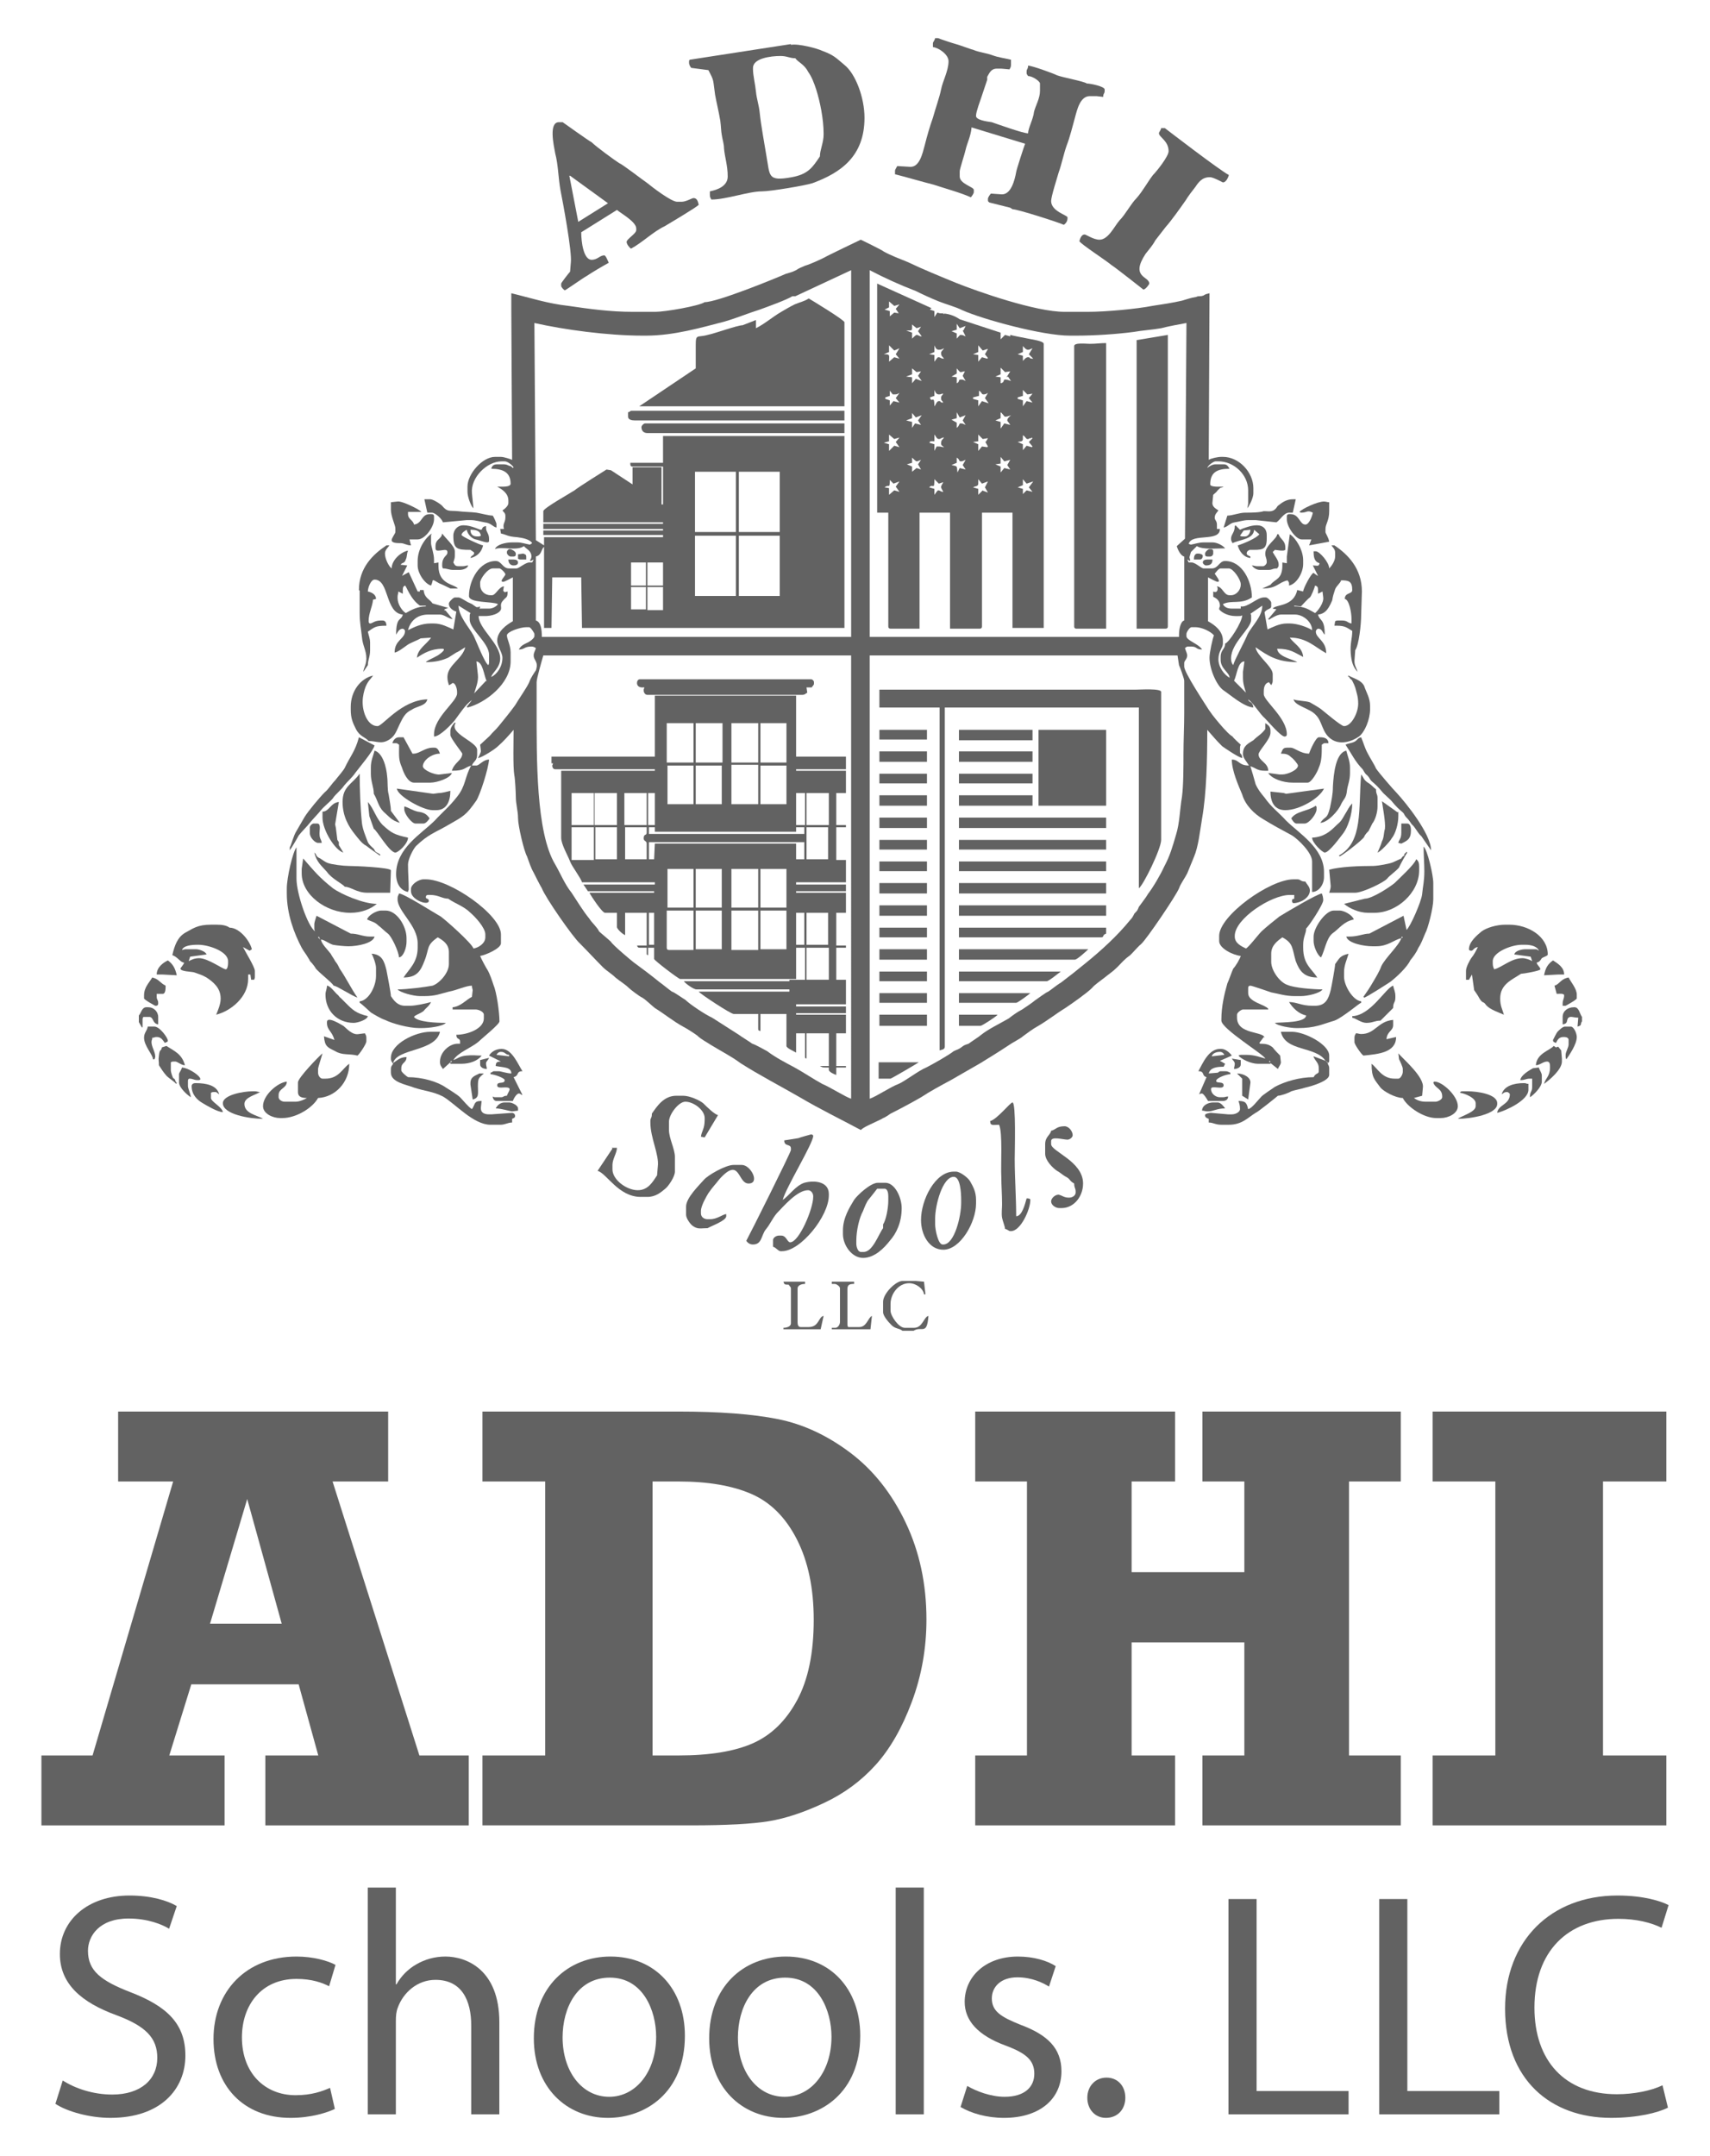
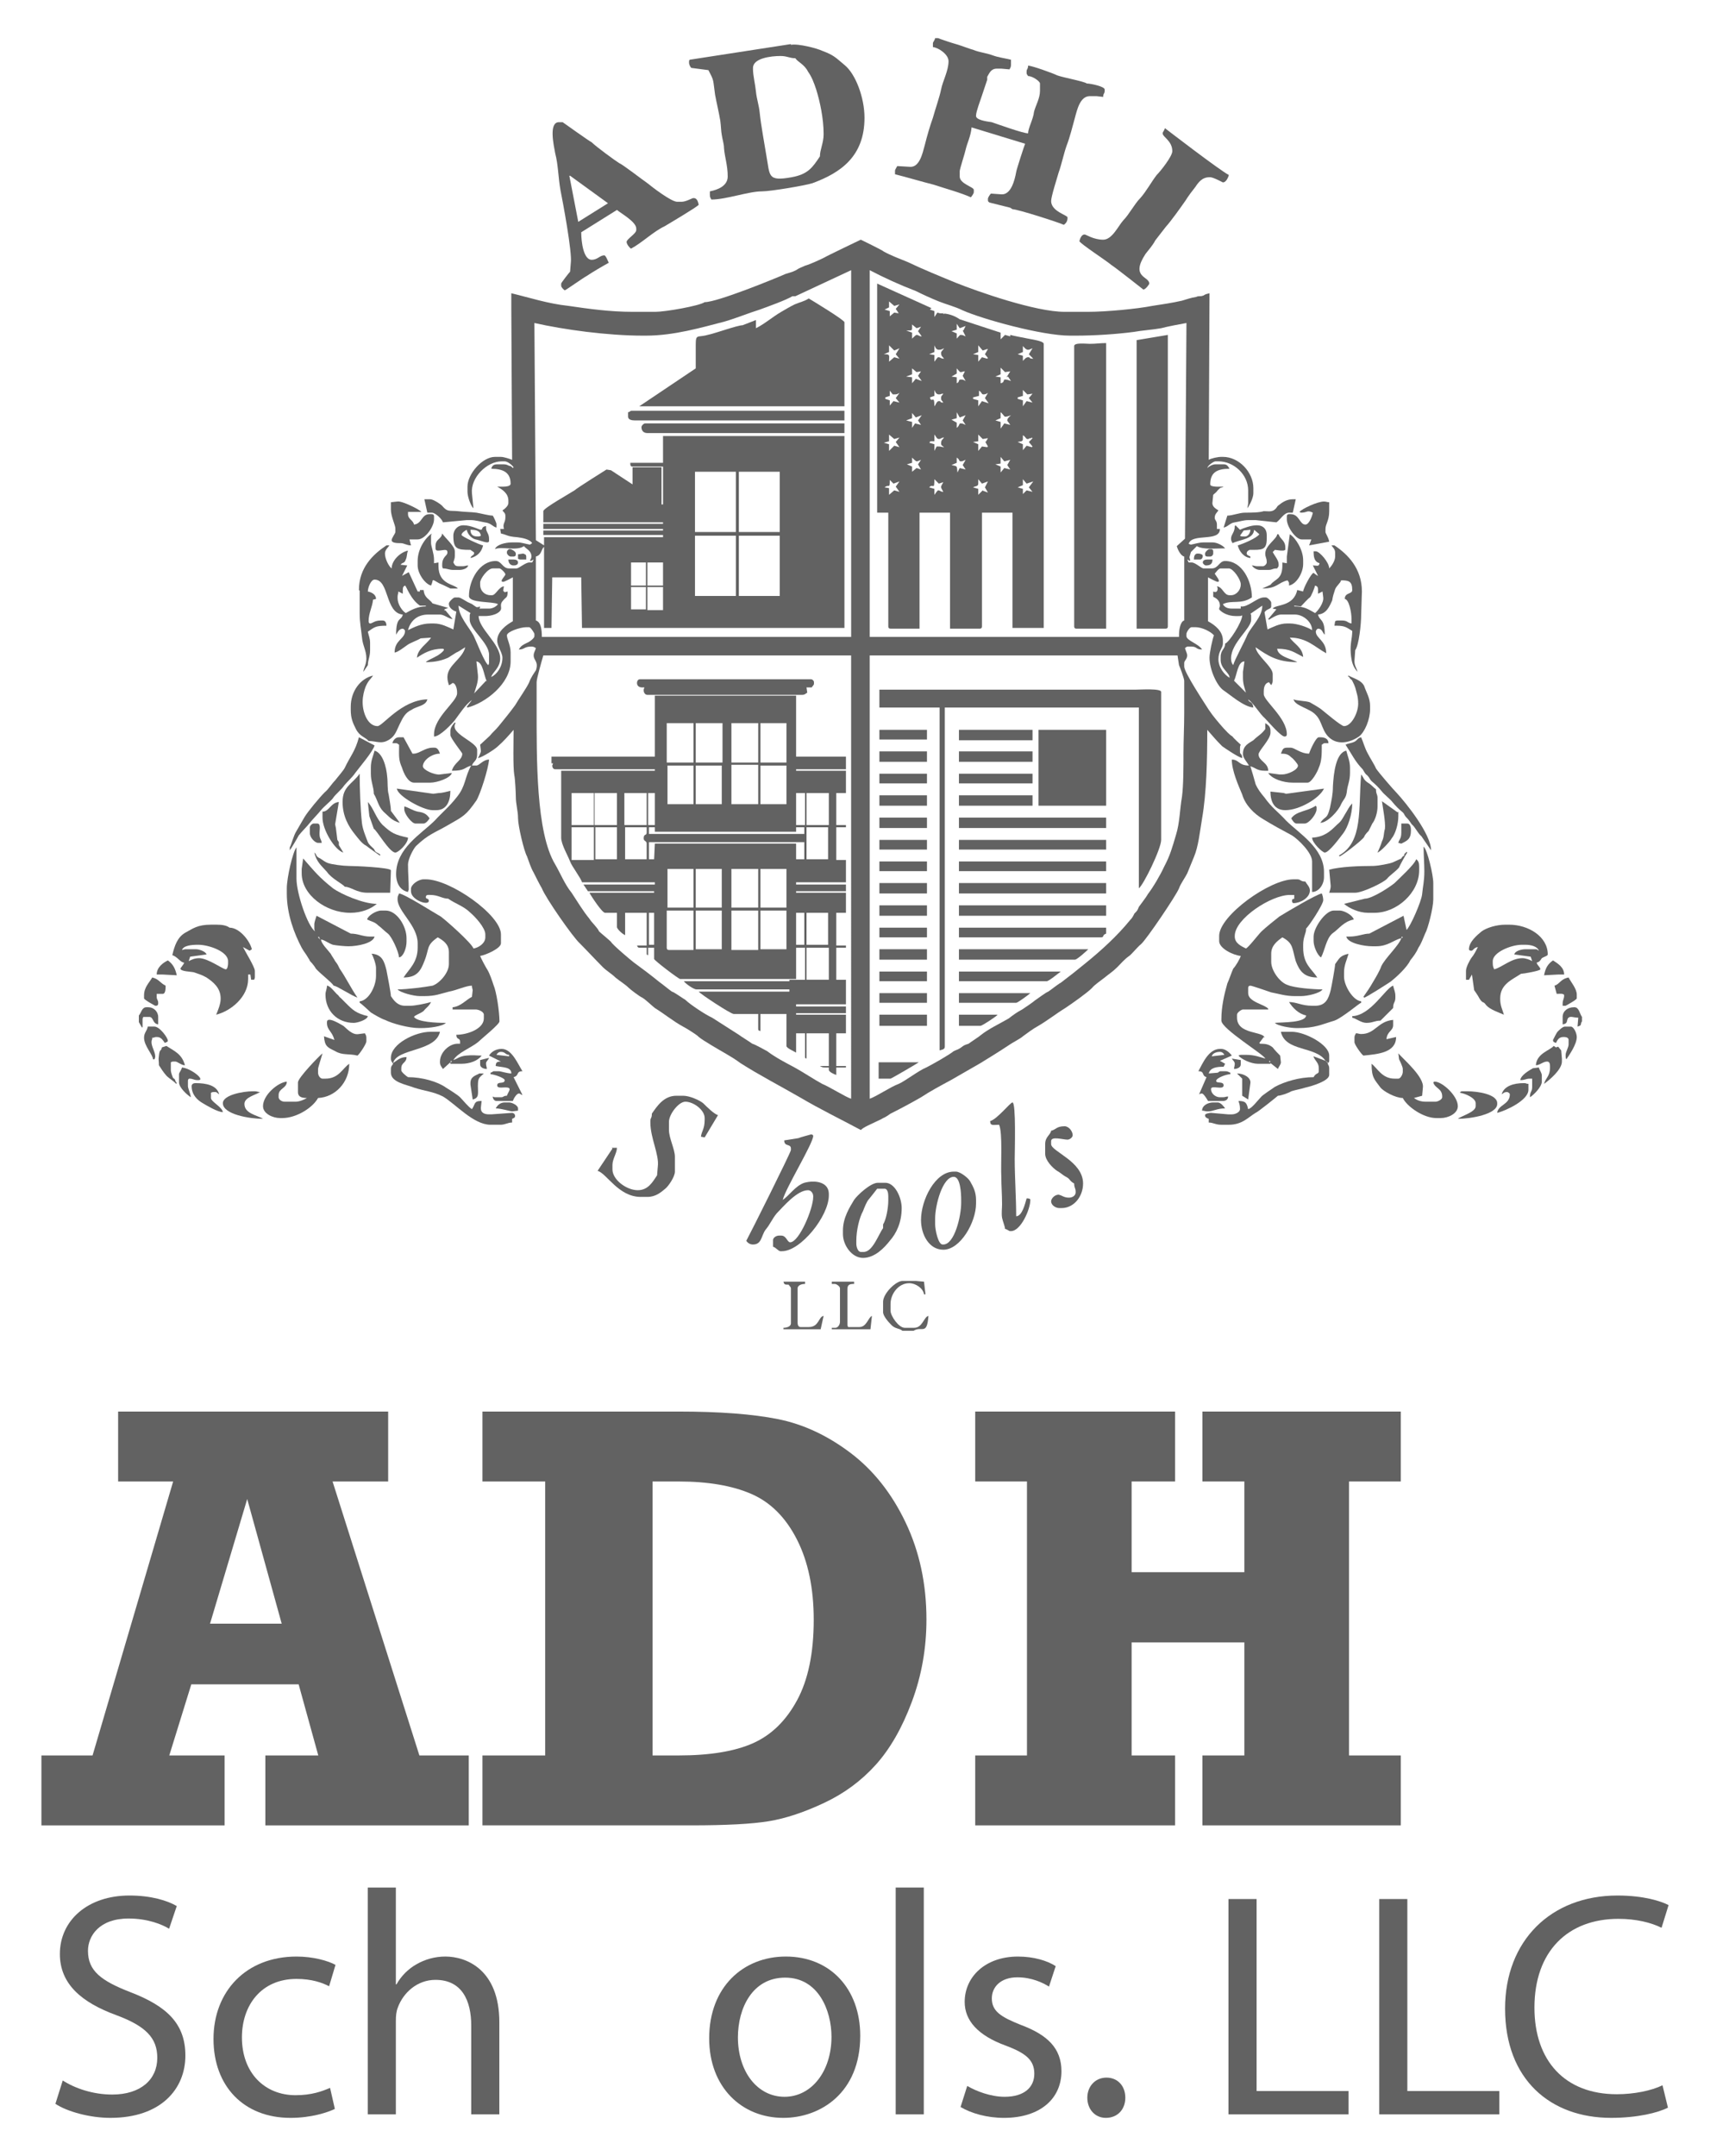
<svg xmlns="http://www.w3.org/2000/svg" version="1.1" x="0px" y="0px" width="192px" height="242px" viewBox="0 0 192 242" enable-background="new 0 0 192 242" xml:space="preserve">
  <g id="Background_xA0_Image_1_">
</g>
  <g id="adhi_logo_xA0_Image_1_">
    <g>
      <g>
        <path fill="#626262" d="M152.164,100.202c0.834,0,3.256-1.17,3.59-1.587c0.252-0.334,1.002-0.834,1.336-1.252     c0.082-0.25,0.836-1.587,0.918-1.67l-0.082-0.083l-0.084,0.083c0,0,0,0.083-0.084,0.083c-0.084,0.083-0.084,0.083-0.084,0.251     c-0.168,0.084-0.25,0.166-0.334,0.333c-0.334,0.167-0.584,0.251-0.918,0.419c-0.334,0.166-1.752,0.417-2.254,0.417     c-1.586,0-3.674,0.083-4.924,0.418l0.168,1.836c0,0.251-0.086,0.501-0.168,0.752H152.164z" />
        <path fill="#626262" d="M158.008,92.438h-0.668v1.003c0,0.75-0.25,0.75-0.334,1.167l0.334,0.083     c0.668-0.333,1.084-0.5,1.084-1.501C158.424,92.855,158.342,92.438,158.008,92.438z" />
        <path fill="#626262" d="M153.584,87.847c-0.5-0.334-0.418-0.501-0.752-0.919c-0.334,3.841,0.252,7.597-2.504,9.1l0.084,0.084     c0.082,0.082,2.502-1.754,2.754-2.17c0.082-0.252,0.334-0.501,0.5-0.669c0.168-0.334,0.252-0.501,0.418-0.835     c0.334-0.418,0.586-1.252,0.586-1.92V89.6c0-0.501-0.17-0.418-0.17-1.002C154.168,88.348,154.002,88.097,153.584,87.847z" />
        <path fill="#626262" d="M154.334,102.455c2.504,0,5.01-2.253,5.01-4.759v-0.417c0-0.418-0.084-0.668-0.336-0.834     c-0.166,0.583-1.918,2.17-2.42,2.671c-0.5,0.418-2.504,1.753-3.34,1.753l-2.338,0.585c0.586,0.501,1.672,1.001,2.674,1.001     H154.334z" />
        <path fill="#626262" d="M34.792,92.354c0.334-0.418,0.919-1.002,1.251-1.42c0.334-0.417,1.085-1.001,1.336-1.335     c0.25-0.418,1.002-1.002,1.254-1.42c0.416-0.501,0.918-0.919,1.251-1.419c0.5-0.668,2.003-2.421,2.171-3.089l-1.754-0.918     c-0.417,1.586-1.001,2.17-1.586,3.423c-0.167,0.334-0.835,1.084-1.086,1.419c-0.416,0.418-0.751,1.002-1.168,1.335     c-0.585,0.585-1.837,2.088-2.253,2.756c-0.334,0.584-0.585,1.002-0.919,1.586c-0.333,0.501-0.584,1.586-0.752,1.837v0.334     c0.083-0.084,0.836-1.336,1.003-1.67C33.789,93.44,34.541,92.688,34.792,92.354z" />
        <path fill="#626262" d="M139.311,119.486v-0.502l-1.004-0.167c0.084,0.167,0.334,0.334,0.334,0.585     c0,0.25-0.082,0.334-0.082,0.583C138.893,119.985,139.311,119.819,139.311,119.486z" />
        <path fill="#626262" d="M143.984,86.928h-0.334l-1.254-0.167c0.418,0.667,1.672,1.086,2.758,1.086h1.67     c0.416,0,1.084-1.169,1.25-1.67c0.336-0.752,0.336-1.502,0.336-2.588c0.164-0.083,0.164-0.168,0.332-0.168h0.418     c0-0.5-0.418-0.667-0.918-0.667h-0.168c-0.332,0-1,1.503-1.086,1.836c-1.002,0-1.584-0.667-2.086-0.667h-0.416     c-0.502,0-0.502,0.334-0.668,0.667c0.582,0,0.834,0.085,1.166,0.417c0.17,0.084,0.754,0.752,0.754,0.92     C145.738,86.427,144.568,86.928,143.984,86.928z" />
        <path fill="#626262" d="M155.168,94.441c-0.082,0.334-0.498,1.252-0.498,1.252c0.332-0.083,1.418-1.252,1.584-1.586     c0.42-0.501,0.752-1.587,0.752-2.504v-0.502l-0.082,0.084l-1.756-1.252c0.084,0.668,0.418,2.337,0.334,3.089     C155.336,93.606,155.42,93.941,155.168,94.441z" />
        <path fill="#626262" d="M150.078,92.605c-0.752,0.751-1.42,1.336-2.754,1.418c0,0.584,1.168,1.67,1.418,1.67     c0.502,0,1.752-1.752,2.086-2.171c0.5-0.667,1.002-2.087,1.002-3.339c-0.418,0.418-0.502,0.751-0.836,1.252     C150.662,92.02,150.578,92.188,150.078,92.605z" />
        <path fill="#626262" d="M139.477,89.182c0.334,1.169,1.338,2.171,2.338,2.755c1.086,0.669,2.17,1.253,3.256,1.837     c0.668,0.417,2.254,1.92,2.254,2.922v3.423c0.75,0,1.334-0.835,1.334-1.67v-0.584c0-2.671-2.838-4.342-4.258-5.762     c-0.916-1.001-1.586-1.418-2.42-2.587c-0.416-0.5-0.75-0.918-1.002-1.502c-0.082-0.335-0.5-1.753-0.584-2.004     c0.584,0.167,0.752,0.501,1.586,0.501h0.416c0-0.919-1.084-1.086-1.084-1.836c0-0.418,1.336-1.671,1.336-2.422v-0.251     c0-0.5-0.334-0.667-0.584-0.834v0.667c-0.418,0.585-0.834,0.753-1.336,1.253c-0.5,0.333-1.168,0.584-1.168,1.502v0.085     c0,0.416,0.5,0.917,0.668,1.252c-1.172,0-1.086-0.669-1.922-0.669C138.307,86.511,139.057,88.18,139.477,89.182z M140.311,85.927     C140.145,86.093,140.479,85.759,140.311,85.927L140.311,85.927z" />
        <path fill="#626262" d="M174.953,109.384h0.67c0-0.834-0.752-1.253-1.252-1.585c-0.586,0.416-0.836,0.835-1.004,1.67     L174.953,109.384z" />
        <path fill="#626262" d="M140.145,123.409l0.25-1.837c0.084-0.667-0.834-1.085-1.502-1.085l0.584,0.584v1.92L140.145,123.409z" />
        <path fill="#626262" d="M17.594,116.396c0.501,0,0.668,0.334,0.917,0.669c0.085-0.084,0.335-0.084,0.335-0.251     c0-0.334-0.918-1.586-1.502-1.586h-0.752c-0.083,0.5-0.418,0.668-0.418,1.252c0,0.919,1.003,1.92,1.003,2.421h0.167     c0.083-0.251,0.083-0.166,0.083-0.334c0-0.501-0.417-1.085-0.417-1.586c0-0.335,0.083-0.167,0.083-0.501     C17.427,116.48,17.261,116.396,17.594,116.396z" />
        <path fill="#626262" d="M19.765,121.406c-0.084-0.084-0.084,0-0.084-0.168c-0.083-0.167-0.166-0.167-0.251-0.251     c-0.083-0.165-0.249-0.667-0.249-0.834v-0.918c0.166-0.084,0.166-0.084,0.417-0.084h0.083c0.25,0,0.668,0.418,1.086,0.418     c-0.334-1.252-1.169-1.587-2.087-2.17l-0.503,0.166c-0.082,0.501-0.249,0.083-0.333,0.918c-0.083,0.585,0,0.501,0,1.086     c0.333,0.5,0.418,0.668,0.836,1.167c0.333,0.335,0.918,0.67,1.085,0.92l0.083-0.084v-0.083     C19.765,121.572,19.765,121.489,19.765,121.406z" />
        <path fill="#626262" d="M17.761,114.978v-0.835c0-0.584-0.5-1.086-1.084-1.086h-0.251c-0.501,0-0.584,0.668-0.835,0.92v0.75     l0.334,0.585h0.083v-0.751c0-0.251,0-0.251,0.083-0.418h0.669C17.261,114.143,17.093,114.895,17.761,114.978z" />
        <path fill="#626262" d="M17.427,112.891h0.084c0.167,0,0.25-0.083,0.25-0.25v-0.083c0-0.335-0.167-0.335-0.167-0.67v-0.332h0.668     c0.334,0,0.334-0.585,0.334-0.92c-0.668-0.333-0.752-0.751-1.503-0.918c-0.333,0.585-0.919,1.086-0.919,2.004v0.334     C16.174,112.223,17.427,112.891,17.427,112.891z" />
        <path fill="#626262" d="M23.688,123.242v-0.584c0.166-0.084,0.166-0.084,0.416-0.084h0.085c0.167,0,0.25,0.167,0.417,0.251     c-0.25-1.001-1.419-1.253-2.671-1.253c-0.168,0-0.418,0.084-0.418,0.335c0,1.002,0.668,1.585,1.252,1.92     c0.418,0.251,1.67,1.001,2.255,1.001C24.94,124.244,23.688,123.659,23.688,123.242z" />
        <path fill="#626262" d="M40.301,116.063c-0.75,0.167-1.419-0.669-1.753-0.919c-0.167-0.084-1.837-1.168-1.837-0.418v0.084     c0,0.835,0.585,0.918,0.835,1.92l-1.169-0.417c0.084,1.169,0.417,1.252,1.252,1.669c0.836,0.501,1.503,0.251,2.505,0.501     c0.25-0.166,1.002-1.335,1.002-1.585v-0.418c0-0.25-0.084-0.334-0.167-0.501L40.301,116.063z" />
        <path fill="#626262" d="M27.444,123.91c0-0.751,1.253-1.001,1.753-1.336c-0.25,0-0.334-0.084-0.584-0.084h-0.25     c-1.085,0-3.339,0.419-3.339,1.337c0,1.252,3.004,1.754,4.507,1.754C28.863,125.163,27.444,124.996,27.444,123.91z" />
        <path fill="#626262" d="M21.101,121.322c0-0.167,0.084-0.251,0.167-0.251c0.417,0,0.5,0.167,0.918,0.167h0.084     c0.835,0-0.836-1.335-1.837-1.419c-0.084,0.334-0.334,0.584-0.334,0.752v0.918c0,0.585,0.918,1.42,1.335,1.67     c-0.083-0.501-0.333-1.003-0.333-1.252V121.322z" />
        <path fill="#626262" d="M165.271,109.384l0.25,1.755c0.168,0.249,0.416,0.583,0.584,0.917c0.416,0.668,0.416,0.251,0.75,0.752     c0.42,0.501,1.42,0.834,2.006,1.085c-0.168-0.584-0.418-1.002-0.418-1.753v-0.084c0-1.586,1.334-2.087,2.338-2.755     c0.25,0,2.17-0.333,2.17-0.501c0-0.25-0.334-0.417-0.416-0.751c0.332-0.084,0.416-0.25,0.582-0.501     c0.25-0.167,0.668-0.251,0.668-0.418c0-2.004-2.172-3.34-4.342-3.34h-0.416c-1,0-2.088,0.335-2.672,0.752     c-0.498,0.417-1.42,1.169-1.42,2.004c0,0.084,0.084,0.167,0.252,0.167c0.25,0,0.25-0.334,0.75-0.418     c-0.248,0.502-0.416,0.835-0.75,1.253c-0.168,0.251-0.584,1.002-0.584,1.42v1.001h0.332L165.271,109.384z M167.607,107.882     c0-1.002,2.088-1.837,3.256-1.837h0.42c0.584,0,1.334,0.168,1.5,0.668c-0.166-0.083-0.166-0.167-0.334-0.167h-1.166     c-0.42,0-1.172,0.167-1.254,0.584l1.838,0.251l0.166,0.501c-0.252-0.167-0.75-0.334-1.086-0.334     c-1.252,0-2.254,1.002-3.172,1.252c-0.082-0.166-0.168-0.333-0.168-0.669V107.882z" />
        <path fill="#626262" d="M154.168,110.22c-0.334,0.584-0.668,1.085-1.084,1.668l0.082,0.084c0.082,0.084,2.672-1.586,2.922-1.752     c0.668-0.502,1.92-1.67,2.254-2.421c0.334-0.418,0.666-0.835,0.918-1.42c0.334-0.5,0.502-1.002,0.752-1.587     c0.334-0.583,0.918-2.921,0.918-3.839v-1.837c0-0.919-0.668-3.757-1.086-4.091c0,1.002,0.082,1.92,0.082,2.756     c0,1.168-0.164,1.669-0.248,2.587c-0.084,0.835-1.336,3.674-1.752,4.007l-0.336-1.587l-3.838,2.004     c-0.668,0-1.254,0.334-2.256,0.334h-0.334c0.166,0.753,2.004,1.087,2.922,1.087h0.416c1.338,0,1.922-0.669,2.84-0.919     c-0.25,0.834-1.838,2.254-2.254,3.173C154.92,108.968,154.418,109.802,154.168,110.22z M157.424,105.126l0.082,0.085     l-0.082,0.083l-0.084-0.083L157.424,105.126z" />
        <path fill="#626262" d="M34.624,107.548c0.25,0.334,0,0.167,0.419,0.583c0.083,0.084,0.334,0.419,0.417,0.586     c0.501,0.584,1.753,1.503,2.004,1.919c0.333,0,2.087,1.171,2.67,1.336c-0.751-1.085-1.252-2.17-2.003-3.255     c-0.168-0.334-0.168-0.418-0.502-0.835c-0.165-0.334-0.333-0.501-0.501-0.835c-0.25-0.334-1.085-1.168-1.085-1.586     c0.334,0,0.835,0.418,1.336,0.584c0.418,0.083,1.336,0.168,1.753,0.168c1.002,0,2.755-0.334,2.923-1.087h-0.502     c-0.835,0-1.335-0.334-2.17-0.334l-3.841-2.004c-0.082,0.252-0.25,0.753-0.25,0.92v0.417c0,0.25,0,0.25,0.085,0.417     c-0.836-0.584-2.088-4.257-2.088-5.927v-0.083v-3.423c-0.419,0.501-1.086,3.423-1.086,4.592v0.584     c0,2.337,0.836,4.507,1.671,6.094C34.208,106.964,34.29,106.964,34.624,107.548z M35.793,105.126l0.168,0.335l-0.25-0.25     L35.793,105.126z" />
        <path fill="#626262" d="M140.395,110.636c0.168,0,1.836,0.585,2.338,0.752c0.918,0.168,1.586,0.419,2.672,0.419h0.666     c0.754,0,2.172-0.335,2.422-0.753c-1,0-3.174-0.167-3.924-0.501c-0.834-0.25-1.836-1.585-1.836-2.588v-0.918     c0-0.919,0.668-1.419,1.252-1.836c1.254,0.668,1.086,1.252,1.504,2.671c0.416,1.086,0.918,1.836,2.42,1.836     c-0.668-1.001-1.588-1.503-1.588-3.339v-0.334c0-0.919,0.336-1.253,0.336-1.836c0.25-0.167,1.918-2.672,1.918-3.173     c0-0.25-0.082-0.584-0.164-0.751c-0.586,0.083-4.092,2.17-4.76,2.588c-0.334,0.25-1.67,1.336-2.004,1.669     c-0.416,0.417-1.418,1.753-1.752,1.921c-0.502-0.25-1.254-0.584-1.254-1.337v-0.083c0-1.92,4.092-4.591,6.18-4.591h0.498v0.417     c-0.164,0.084-0.248,0-0.248,0.251c0,0.167,0.084,0.251,0.168,0.251c0.748,0,1.836-0.585,1.836-1.42     c0-0.417-0.336-0.668-0.504-1.002c-0.584,0-0.5-0.251-0.916-0.251h-0.416c-2.674,0-8.35,4.09-8.35,6.345v0.585     c0,0.835,1.584,1.586,2.422,1.669c-0.084,0.335-0.586,1.17-0.838,1.42c-0.166,0.334-0.498,1.335-0.666,1.669     c-0.334,1.17-0.668,2.588-0.668,4.007v0.168c0,0.918,4.842,3.84,4.926,4.257c-0.584-0.167-1.25-0.417-2.086-0.417h-0.502     c-0.25,0-0.25,0-0.42,0.083c0.336,0.418,1.422,0.919,2.174,0.919h1.418v-0.084l0.836,0.667c0.082-0.249,0.334-0.499,0.334-0.75     l-0.084-0.752c-0.084-0.083-0.668-0.668-0.834-0.918c-0.418-0.334-0.752-0.417-1.42-0.417l-0.084-0.083l0.5-0.669l0.084,0.084     c-0.084-0.752-3.088-0.334-3.088-2.255v-0.333c0-0.251,0.5-0.584,0.668-0.584h2.836v-0.084c-0.416-0.501-2.252-0.752-2.252-1.753     v-0.585C140.145,110.72,140.229,110.636,140.395,110.636z M142.564,119.068l0.084,0.083l-0.084,0.084l-0.082-0.084     L142.564,119.068z" />
        <path fill="#626262" d="M145.57,92.438h0.918c0.5,0,1.336-1.085,1.336-1.586v-0.167c0-0.334,0,0-0.082-0.25     c-1.004,0.667-2.172,0.584-2.758,1.419C145.07,92.02,145.318,92.438,145.57,92.438z" />
        <path fill="#626262" d="M19.848,109.469c-0.167-0.752-0.418-1.254-1.002-1.67c-0.5,0.25-1.252,0.751-1.252,1.585h0.668     L19.848,109.469z" />
        <path fill="#626262" d="M174.787,111.556c0.25,0,0.836-0.084,0.836,0.166c0,0.418-0.168,0.501-0.168,0.919v0.25h0.336     c0,0,1.25-0.668,1.25-0.835v-0.418c0-0.667-0.668-1.418-0.918-1.92c-0.916,0.167-1.002,0.752-1.586,0.918L174.787,111.556z" />
        <path fill="#626262" d="M20.265,108.717c0,0.334,1.169,0.334,1.503,0.417c0.668,0.25,0.835,0.25,1.42,0.584     c0.751,0.502,1.585,1.169,1.585,2.338v0.084c0,0.584-0.333,1.335-0.499,1.753c1.668-0.418,3.589-2.005,3.589-4.008v-0.501h0.25     l0.084,0.585h0.333c0.084-0.167,0.084-0.167,0.084-0.418v-0.583c0-0.418-1.084-2.171-1.335-2.673l0.75,0.418l0.251-0.167     c-0.251-1.002-1.42-2.421-2.504-2.421c-0.333-0.251-0.835-0.335-1.419-0.335h-0.668c-1.503,0-2.004,0.419-2.922,0.92     c-0.836,0.501-1.169,1.418-1.42,2.504c0.584,0.167,0.918,0.835,1.337,0.835C20.601,108.299,20.265,108.634,20.265,108.717z      M20.433,106.63c0.168-0.502,1.085-0.585,1.753-0.585h0.084c1.169,0,3.339,0.752,3.339,1.837v0.249     c0,0.252-0.083,0.669-0.252,0.669c-0.332,0-2.002-1.252-3.005-1.252c-0.499,0-0.834,0.167-1.167,0.334l0.166-0.501l1.837-0.251     c-0.083-0.333-0.836-0.584-1.169-0.584h-1.168C20.684,106.546,20.516,106.63,20.433,106.63z" />
        <path fill="#626262" d="M36.546,121.071H36.21c-0.249,0-0.499-0.335-0.499-0.668v-0.418c0-0.166,0.416-1.418,0.499-1.752     c-0.417,0.334-2.755,2.754-2.755,3.256v1.085c0,0.585,0.502,0.668,1.003,0.668c-0.25,0.167-0.835,0.417-1.254,0.417h-1.251     c-0.334,0-0.668-0.25-0.668-0.5v-0.25c0-0.753,0.918-0.753,0.918-1.503c-1.001,0.083-2.672,1.503-2.672,2.755     c0,0.835,1.087,1.334,1.922,1.334h0.248c1.588,0,3.425-1.168,4.01-2.253c1.918-0.083,3.504-1.753,3.504-3.84     C38.465,119.903,38.047,121.071,36.546,121.071z" />
        <path fill="#626262" d="M38.297,112.056c-0.334-0.249-0.166-0.249-0.5-0.5c-0.251-0.251-0.752-0.92-1.086-0.92     c0,0.418-0.165,0.585-0.165,1.002c0,1.837,1.334,3.173,3.171,3.173c0.417,0,1.503-0.334,1.585-0.752     c-1.335-0.334-1.668-0.667-2.504-1.501C38.633,112.39,38.465,112.223,38.297,112.056z" />
        <path fill="#626262" d="M49.399,84.59c-0.083-0.25-0.248-0.667-0.584-0.667h-0.249c-0.835,0-1.503,0.667-2.087,0.667h-0.168     l-1.001-1.836H44.81c-0.417,0-0.668,0.334-0.751,0.667h0.417c0.165,0,0.165,0.085,0.334,0.168c0,1.253-0.084,1.669,0.332,2.588     c0.169,0.584,0.67,1.67,1.338,1.67h1.836c0.75,0,2.253-0.501,2.422-1.086l-1.338,0.167c-0.584,0.084-1.919-0.501-1.919-0.918     C47.48,85.341,48.481,84.59,49.399,84.59z" />
        <path fill="#626262" d="M41.387,83.172c0.918,0,1.419,0.417,2.338-0.168c0.668-0.416,0.834-1.085,1.167-1.753     c0.334-0.667,0.584-1.252,1.336-1.586c0.586-0.417,1.586-0.417,1.755-1.169c-2.923,0.084-5.01,3.006-5.595,3.006     c-1.086,0-1.67-1.503-1.67-2.672v-0.083c0-0.585,0.168-1.253,0.334-1.671c0.335-0.751,0.501-0.751,0.835-1.251     c-1.418,0.333-2.504,1.753-2.504,3.506v0.334c0,1.001,0.251,1.503,0.584,2.17C40.384,82.672,41.052,82.754,41.387,83.172z" />
        <path fill="#626262" d="M56.246,105.879v-1.002c0-2.171-5.678-6.179-8.433-6.179h-0.25c-0.585,0-1.42,0.585-1.42,1.086v0.249     c0,1.003,2.004,1.671,2.004,1.087c0-0.334-0.334-0.167-0.334-0.417c0-0.168,0.083-0.251,0.252-0.251h0.25     c0.919,0,1.335,0.417,2.003,0.417c0.835,0.585,1.753,0.835,2.505,1.586c0.5,0.418,1.669,1.67,1.669,2.422v0.334     c0,0.668-0.751,1.168-1.334,1.252c-0.169-0.584-3.089-3.172-3.674-3.59c-0.752-0.418-4.009-2.505-4.675-2.588     c-0.084,0.25-0.169,0.25-0.169,0.584v0.084c0,1.335,2.255,2.921,2.255,4.926v0.5c0,1.67-1.001,2.421-1.585,3.339     c1.503,0,1.921-0.75,2.338-1.836c0.584-1.419,0.165-1.754,1.503-2.671c0.584,0.333,1.251,0.75,1.251,1.669v1.335     c0,1.002-1.086,2.171-1.836,2.421c-0.918,0.168-2.84,0.418-3.926,0.418c0.251,0.334,1.756,0.753,2.506,0.753h0.502     c1.252,0,1.751-0.251,2.754-0.502c0.918-0.166,1.92-0.669,2.587-0.669c0,0.251,0.085,0.418,0.085,0.503l-0.085,0.749     c-0.667,0.335-1.252,1.086-2.17,1.169v0.168v0.084h2.589c0.333,0,0.918,0.25,0.918,0.584v0.417c0,1.169-1.836,1.837-3.09,1.837     c0,0.584,0.419,0.334,0.419,0.752v0.25h-0.251c-1.002,0-2.005,1.001-2.005,2.003v0.084c0,0.334,0.168,0.501,0.336,0.75     l0.833-0.75v0.167h1.254c0.919,0,1.837-0.334,2.253-0.919c-0.667,0-0.917-0.083-1.753,0c-0.75,0.084-0.918,0.334-1.42,0.501     c0.502-0.835,1.921-1.336,2.757-2.003c0.334-0.335,2.42-2.004,2.42-2.338c0-1.085-0.336-3.339-0.669-4.091     c-0.166-0.501-0.417-1.252-0.665-1.669c-0.169-0.25-0.752-1.336-0.835-1.587C54.492,107.214,56.246,106.463,56.246,105.879z      M50.653,119.235l-0.085-0.084l0.085-0.083l0.084,0.083L50.653,119.235z M50.819,118.984     C50.987,118.817,50.653,119.151,50.819,118.984L50.819,118.984z" />
        <path fill="#626262" d="M51.069,81.085c0,0-0.501,0.501-0.501,0.917v0.502c0,0.334,1.337,2.003,1.337,2.086     c0,0.751-0.918,1.002-1.168,1.921c1.502,0,1.334-0.334,2.169-0.584c-0.751,1.334-0.584,2.253-1.586,3.505     c-0.918,1.17-1.585,1.67-2.505,2.671c-1.503,1.504-4.34,3.091-4.34,6.012c0,1.086,0.501,1.837,1.336,2.004     c0-0.085,0.083-0.25,0.083-0.25c0-1.002-0.083-1.838-0.083-2.84c0-0.583,0.585-1.752,0.918-2.086     c1.418-1.336,2.003-1.42,3.589-2.337c1.753-1.002,2.004-1.087,3.173-2.756c0.419-0.668,1.336-3.507,1.42-4.592     c-0.67,0-1.087,0.669-1.42,0.669h-0.502c0.169-0.502,0.585-0.502,0.585-1.252v-0.501c0-0.919-3.172-1.837-2.421-3.006     L51.069,81.085z" />
        <path fill="#626262" d="M33.874,97.531v0.499c0,2.422,2.754,4.425,5.426,4.425h0.083c1.169,0,2.256-0.417,2.922-1.001     c-1.503,0-4.008-1.086-4.926-1.753c-1.586-1.253-2.087-1.92-3.34-3.341L33.874,97.531z" />
        <path fill="#626262" d="M35.292,95.693c0.25,1.086,0.835,1.503,1.419,2.171c0.502,0.751,1.754,1.336,2.004,1.67     c0.668,0,1.336,0.668,2.505,0.668h2.588l0.083-2.506c0-0.333-4.091-0.5-4.759-0.5c-0.584,0-1.919-0.168-2.338-0.335     c-0.248-0.082-0.584-0.334-0.833-0.501C35.377,96.111,35.625,95.943,35.292,95.693z" />
        <path fill="#626262" d="M44.393,59.712c0,0.169-0.419,0.67-0.419,0.92c0,0.333,0.667,0.333,1.003,0.333     c0.417,0,0.668,0.251,1.167,0.251l-0.166-0.668h0.918c0.836,0,1.837-1.419,1.837-2.253V57.96c0-0.167-0.084-0.251-0.251-0.251     h-0.249c-0.92,0-0.835,1.086-1.753,1.169c-0.083-0.501-0.668-0.583-0.668-1.169V57.46h1.501     c-0.166-0.251-2.171-1.254-2.672-1.169l-0.75,0.082v0.836c0,0.751,0.502,1.752,0.502,2.087V59.712z" />
        <path fill="#626262" d="M40.635,92.354c-0.166-1.586-0.251-3.84-0.251-5.51c-0.833,1.169-1.919,1.419-1.919,3.172     c0,1.587,0.667,2.755,1.419,3.673c0.334,0.418,0.751,1.001,1.252,1.253c0.084,0.083,1.503,1.085,1.503,1.085l0.083-0.084     c0,0-0.334-0.25-0.417-0.25c-0.25-0.166-0.167-0.166-0.334-0.417c-0.25-0.251-0.501-0.418-0.669-0.752     C41.052,93.856,40.718,93.104,40.635,92.354z" />
        <path fill="#626262" d="M48.983,90.935c1.168,0,1.585-1.001,1.585-2.171c-0.334,0.084-0.918,0.252-1.334,0.252l-0.586,0.083     l-4.09-0.584c0.082,0.834,2.922,2.42,4.008,2.42H48.983z" />
        <path fill="#626262" d="M52.572,63.47c-0.25,0-0.333,0.084-0.584,0.084h-0.501c-0.418,0-0.418-0.167-0.585-0.418     c0.085-0.333,0.167-0.417,0.167-0.752v-0.5c0-0.585-1.085-1.502-1.419-2.003c-0.083,0.667-0.75,0.584-0.75,1.418v0.251     c0,0.167,0.083,0.251,0.251,0.251h0.083c0.416,0,1-0.251,1,0.165v0.084c0,0.334-0.584,0.418-0.584,1.337     c0,0.25,0,0.25,0.085,0.417c0.499,0,0.667,0.167,1.167,0.167h0.67C51.988,63.971,52.49,63.804,52.572,63.47z" />
        <path fill="#626262" d="M54.911,118.735l-1.001,0.249v0.502c0,0.333,0.416,0.499,0.75,0.499c0-0.249-0.084-0.333-0.084-0.583     v-0.084C54.576,119.151,54.827,118.984,54.911,118.735z" />
        <path fill="#626262" d="M43.641,89.182c-0.167-0.584-0.084-1.335-0.167-2.004c-0.085-1.085-0.501-2.671-1.419-2.921     c-0.168,0.667-0.416,1.084-0.416,1.92v0.668c0,0.917,0.332,1.503,0.332,2.254c0.417,0.667,0.501,1.419,1.085,2.003     c0.669,0.585,0.918,1.001,1.836,1.253l-1.001-1.336C43.891,90.518,43.725,89.766,43.641,89.182z" />
        <path fill="#626262" d="M36.21,91.102v0.669c0,1.419,1.419,3.673,2.338,3.923l-0.501-0.835v-0.334l-0.167-0.25l-0.167-1.336     l-0.084-0.418l0.418-2.504C37.128,90.1,36.962,91.102,36.21,91.102z" />
        <path fill="#626262" d="M45.394,90.518v0.334c0,0.501,0.834,1.586,1.251,1.586h0.919c0.25,0,0.584-0.418,0.669-0.584     c-0.336-0.501-0.669-0.668-1.337-0.752C46.228,90.935,45.812,90.602,45.394,90.518z" />
        <path fill="#626262" d="M35.625,92.438h-0.417c-0.165,0-0.416,0.251-0.416,0.418v0.667c0,0.501,0.585,1.085,0.919,1.085h0.416     c-0.084-0.5-0.251-0.417-0.251-1.085C35.876,93.104,36.043,92.438,35.625,92.438z" />
        <path fill="#626262" d="M41.47,91.604l0.501,1.419c0.334,0.167,1.754,2.671,2.422,2.671c0.333,0,1.419-1.003,1.419-1.67     c-1.505-0.334-1.838-0.501-2.839-1.418c-0.753-0.752-1.002-1.837-1.671-2.589L41.47,91.604z" />
        <path fill="#626262" d="M54.326,120.487h-0.502c-0.416,0.249-1.001,0.335-1.001,1.085v0.168l0.251,1.669     c0.75-0.167,0.585-0.668,0.585-1.502C53.659,120.905,53.824,120.987,54.326,120.487z" />
        <path fill="#626262" d="M43.557,104.792c0.417,0.334,1.169,1.921,1.253,2.673c0.501-0.084,0.835-1.086,0.835-1.754v-0.417     c0-1.336-1.086-3.089-2.338-3.089h-0.501c-0.586,0-1.504,0.583-1.586,1.002c0.501,0.25,0.835,0.25,1.252,0.667     C42.722,104.042,43.307,104.626,43.557,104.792z" />
        <path fill="#626262" d="M141.48,63.971h0.916c0.504,0,0.418-0.167,1.004-0.167c0.084-0.167,0.166-0.167,0.166-0.334v-0.167     c0-0.417-0.5-1.002-0.666-1.337l0.25-0.249l0.668,0.084h0.084c0.25,0,0.25,0,0.416-0.084v-0.25c0-0.835-0.584-0.919-0.752-1.504     H143.4c0,0.502-1.336,1.253-1.336,2.171c0,0.418,0.166,0.501,0.166,0.919v0.083c0,0.167-0.25,0.418-0.416,0.418h-0.668     c-0.25,0-0.332-0.084-0.584-0.084C140.729,63.72,141.064,63.971,141.48,63.971z" />
        <path fill="#626262" d="M146.57,58.878c-0.666,0-0.666-1.169-1.668-1.169h-0.168c-0.166,0-0.248,0.084-0.248,0.251v0.335     c0,0.834,1.002,2.253,1.668,2.253h1.086l-0.252,0.668l2.256-0.418c-0.084-0.5-0.418-0.917-0.418-1.086v-0.333     c0-0.584,0.418-0.918,0.418-2.004v-1.002c-0.25,0-0.336-0.082-0.586-0.082c-0.75,0-2.504,0.835-2.754,1.169l0.166,0.083     c0.754,0,0.668-0.334,1.338,0C147.324,57.96,146.988,58.878,146.57,58.878z" />
        <path fill="#626262" d="M140.311,61.717c1.336,0,1.92,0.084,1.92-1.252v-0.418c0-0.668-0.416-1.086-1.084-1.086h-0.082     c-0.586,0-1.504,0.335-1.838,0.502l-0.502-0.502l-0.084,0.086c0,0.749-0.418,0.916-0.418,1.418c0,0.25,0.084,0.333,0.168,0.5     c0.836-0.417,2.338-0.417,2.424-1.502l0.582,0.5c-0.25,0.419-1.836,1.087-2.422,1.253c0.168,0.668,0.668,1.336,1.42,1.419v-0.167     c-0.166-0.084-0.416-0.167-0.416-0.334C139.979,61.884,140.145,61.801,140.311,61.717z M139.811,60.214h-0.168     c-0.25,0-0.25,0-0.416-0.084l0.416-0.584l0.752-0.083C140.395,59.796,140.145,60.214,139.811,60.214z" />
        <path fill="#626262" d="M151.412,75.825l-0.084,0.083h0.084c0,0.084,0,0.084,0.084,0.084c0,0.083,0.082,0.083,0.082,0.166     c0.168,0.167,0.168,0.084,0.252,0.251c0.168,0.335,0.25,0.501,0.334,0.752c0.166,0.668,0.334,1.001,0.334,1.836     c0,1.002-0.752,2.505-1.588,2.505c-0.332,0-2.168-1.586-2.5-1.837c-0.168-0.167-1.17-0.751-1.336-0.835     c-0.418-0.167-1.504-0.167-1.836-0.334c0.166,0.752,1.836,1.002,2.504,1.753c0.75,0.751,0.668,1.921,1.67,2.672     c1,0.751,2.334,0.334,3.17-0.249c0.666-0.502,1.252-1.922,1.252-3.091v-0.333c0-0.919-0.418-1.502-0.668-2.255     C152.832,76.325,151.998,76.158,151.412,75.825z" />
        <path fill="#626262" d="M146.32,63.303v-0.417c0-1.169-0.832-2.504-1.5-2.923l-0.334,2.505v0.752l-0.502-0.084v0.334     c0,1.586-0.834,1.503-1.336,2.17l-0.916,0.418c1.668,0,1.752-0.668,2.836-0.918c0.084,0.167,0.166,0.167,0.166,0.333v0.251     C145.57,65.558,146.32,64.305,146.32,63.303z" />
        <path fill="#626262" d="M152.832,82.754c-0.418,0.084-0.418,0.334-0.752,0.501c-0.334,0.166-0.668,0.166-1,0.334     c0.666,1.001,1.084,1.92,1.918,2.754c0.168,0.251,0.25,0.502,0.502,0.669c0.334,0.334,0.252,0.416,0.502,0.667     c0.498,0.418,0.75,0.669,1.166,1.169c0.168,0.251,1.004,0.918,1.168,1.169c0.42,0.501,0.67,0.752,1.17,1.169     c0.252,0.25,0.084,0.25,0.502,0.668c0.168,0.166,0.334,0.417,0.5,0.667c0.418,0.335,0.668,1.002,1.086,1.336l1.086,1.587     c0-1.837-2.838-5.344-3.842-6.428c-0.416-0.418-2.002-2.255-2.338-2.755c-0.166-0.418-0.666-1.17-0.916-1.671     C153.248,84.006,153.084,83.339,152.832,82.754z" />
        <path fill="#626262" d="M149.66,88.264c0,0.918-0.166,1.586-0.334,2.421c-0.332,1.335-0.5,0.834-1.084,1.67     c0.836,0,2.086-1.42,2.336-2.087c0.332-0.668,0.584-0.668,0.666-1.586c0.084-0.585,0.334-1.086,0.334-1.921v-0.584     c0-0.752-0.25-1.253-0.416-1.92C149.992,84.507,149.744,86.761,149.66,88.264z" />
        <path fill="#626262" d="M151.998,103.207c-0.084-0.419-1.004-1.002-1.586-1.002h-0.668c-0.918,0-2.252,1.92-2.252,2.921v0.502     c0,0.585,0.416,1.586,0.834,1.837c0.416-0.752,0.582-2.088,1.252-2.673C150.412,104.209,150.828,103.457,151.998,103.207z" />
        <path fill="#626262" d="M48.481,59.881c-0.75,0.501-1.586,1.752-1.586,3.088v0.501c0,0.919,0.836,2.088,1.503,2.254     c0.334-0.668-0.083-0.835,0.918-0.251c0.419,0.167,0.918,0.418,1.252,0.585h0.836c-0.335-0.5-2.17-0.418-2.17-2.504v-0.418     l-0.502,0.084v-0.417c0-0.669-0.334-1.504-0.334-1.838v-0.667C48.398,60.047,48.398,60.047,48.481,59.881z" />
        <path fill="#626262" d="M52.405,59.463c0.085,0.5,0.584,1.002,1.003,1.085c0.502,0.084,1.503,0.584,1.503,0.167v-0.25     c0-0.584-0.335-0.753-0.335-1.169v-0.249c-0.583,0.082-0.335,0.416-0.583,0.416c-0.169,0-1.087-0.502-1.922-0.502h-0.083     c-0.584,0-1.086,0.502-1.086,1.169c0,1.503,0.418,1.587,1.921,1.587c0.083,0.084,0.417,0.249,0.417,0.333     c0,0.334-0.334,0.251-0.417,0.585c0.751-0.167,1.252-0.669,1.418-1.419c-0.248,0-2.419-1.002-2.419-1.169     C51.822,59.796,52.239,59.546,52.405,59.463z M53.993,60.13c-0.169,0.084-0.169,0.084-0.419,0.084     c-0.5,0-0.751-0.251-0.751-0.751C53.408,59.463,53.91,59.546,53.993,60.13z" />
        <path fill="#626262" d="M48.481,57.543c0.419,0,1.169,0.752,1.254,1.085l2.67-0.251h0.418c0.585,0,1.087,0.168,1.586,0.251     c0.753,0.083,0.918,0.501,1.334,0.584v-0.417c0-0.084-0.333-0.835-0.416-0.919c-0.416,0-1.334-0.25-1.836-0.333     c-0.668-0.083-1.503-0.083-2.087-0.168c-0.918-0.082-1.17,0.085-1.669-0.5c-0.168-0.251-1.087-0.836-1.42-0.836h-0.667     l0.334,1.504H48.481z" />
        <path fill="#626262" d="M148.658,88.515l-4.258,0.584l-0.248-0.083l-1.504-0.168c0,1.252,0.502,2.087,1.67,2.087     C145.904,90.935,148.158,89.6,148.658,88.515z" />
        <path fill="#626262" d="M62.925,21.312c0.249,1.252,1.336,7.013,1.167,8.182l-0.082,1.002c-0.166,0.167-1.001,1.252-1.001,1.336     v0.25c0,0.167,0.333,0.501,0.416,0.501s2.087-1.419,2.421-1.587c0.75-0.5,1.753-1.085,2.506-1.502     c-0.085-0.167-0.334-0.834-0.502-0.834c-0.501,0-0.752,0.5-1.419,0.5c-0.919,0-1.17-2.003-1.17-3.089l4.009-2.505     c0.5,0.417,2.17,1.336,2.17,2.087v0.168c0,0.417-1.084,1.001-1.084,1.336c0,0.25,0.332,0.668,0.5,0.751     c1.252-0.668,2.505-1.92,3.757-2.505c0.417-0.251,3.673-2.171,3.839-2.421c-0.083-0.334-0.166-0.751-0.585-0.751     c-0.165,0-0.833,0.417-1.334,0.417h-0.501c-0.668,0-2.839-1.67-3.34-2.087c-0.501-0.334-2.754-2.087-3.173-2.255     c-0.417-0.25-2.586-1.836-3.088-2.336c-0.335-0.167-3.257-2.255-3.257-2.255h-0.416c-1.169,0-0.585,2.588-0.417,3.507     C62.675,18.474,62.675,19.893,62.925,21.312z M64.01,19.726l4.257,3.088l-3.339,2.088l-1.002-5.176H64.01z" />
        <path fill="#626262" d="M109.004,22.146c0.084-0.083,0.336-0.417,0.336-0.584v-0.251c0-0.334-1.584-0.668-1.584-1.502v-0.584     c0-0.251,0.582-2.004,0.666-2.422c0.166-0.751,0.582-1.503,0.666-2.504l6.014,1.836c-0.084,0.167-1.004,3.006-1.004,3.173     c-0.166,0.918-0.584,2.588-1.668,2.504l-1.17-0.083c-0.084,0.083-0.334,0.417-0.334,0.584v0.167c0,0.167,0.084,0.167,0.168,0.251     l2.336,0.584l0.252,0.167c0.584,0,5.26,1.503,5.762,1.753c0.248-0.167,0.416-0.417,0.416-0.751V24.4     c0-0.251-1.838-0.668-1.838-1.837c0-0.5,0.668-2.587,0.836-3.173c0.334-0.917,0.586-2.169,0.918-3.088     c0.332-0.835,0.666-2.171,0.918-3.089c0.25-0.917,0.584-2.421,1.67-2.421h0.75l0.752,0.084c0-0.418,0.166-0.334,0.166-0.668     v-0.167c0-0.334-1.586-0.668-2.002-0.668c-0.334-0.251-2.672-0.667-3.34-0.918c-0.5-0.251-2.838-1.086-3.256-1.086     c0,0.417-0.166,0.335-0.166,0.668v0.167c0,0.167,0.082,0.167,0.166,0.334c0.5,0,1.336,0.584,1.336,0.835v0.835     c0,0.835-0.502,1.669-0.668,2.336c-0.084,0.837-0.668,1.838-0.668,2.422c-0.584,0-3.338-1.001-4.09-1.252     c-0.586-0.083-1.836-0.25-1.754-0.751c0-0.419,0.502-1.753,0.584-2.004l0.67-2.004V8.623c0.25-0.418,0.416-0.918,1.084-0.918     h0.502l0.918,0.082c0.082-0.166,0.166-0.249,0.166-0.5V6.703c-0.668-0.167-1.418-0.251-2.086-0.502     c-0.67-0.25-1.504-0.333-2.088-0.584c-0.584-0.167-1.418-0.501-2.004-0.668C107,4.866,105.5,4.364,105.332,4.282h-0.334     c-0.082,0.333-0.25,0.418-0.25,0.584v0.418c0.668,0.083,1.754,0.834,1.754,1.586c0,1.085-0.668,2.253-0.836,3.172     c-0.166,0.835-0.668,2.255-0.918,3.172c-0.332,0.918-0.668,2.087-0.918,3.089c-0.25,0.919-0.584,2.505-1.67,2.421l-1.418-0.083     c-0.086,0.167-0.25,0.417-0.25,0.501v0.418c1.334,0.333,3.004,0.833,4.338,1.169C106.084,21.145,107.922,21.646,109.004,22.146z" />
-         <path fill="#626262" d="M121.779,26.32c-0.334,0-0.502,0.418-0.586,0.752c0.168,0.334,3.006,2.17,3.59,2.67     c0.418,0.251,3.59,2.756,3.59,2.756c0.252,0,0.668-0.584,0.668-0.667c0-0.836-2.17-0.668-0.416-3.34     c0.334-0.418,0.834-1.001,1.086-1.502c0.082-0.084,1.082-1.42,1.166-1.504c0.668-0.751,1.672-2.17,2.256-3.005     c0.248-0.417,0.75-1.085,1.086-1.503c0.334-0.501,0.75-1.085,1.586-1.085h0.082c0.334,0,1.42,0.584,1.42,0.584     c0.334,0,0.584-0.5,0.668-0.835c-1.002-0.5-7.182-5.259-7.182-5.259h-0.416c-0.082,0.333-0.25,0.418-0.25,0.584     c0,0.418,1.084,0.836,1.084,2.004c0,0.584-1.334,2.255-1.752,2.671c-0.584,0.751-1.168,1.837-1.838,2.589     c-0.666,0.668-1.252,1.837-1.918,2.504c-0.586,0.668-1.254,2.171-2.256,2.171C122.779,26.905,121.945,26.32,121.779,26.32z" />
+         <path fill="#626262" d="M121.779,26.32c-0.334,0-0.502,0.418-0.586,0.752c0.168,0.334,3.006,2.17,3.59,2.67     c0.418,0.251,3.59,2.756,3.59,2.756c0.252,0,0.668-0.584,0.668-0.667c0-0.836-2.17-0.668-0.416-3.34     c0.334-0.418,0.834-1.001,1.086-1.502c0.082-0.084,1.082-1.42,1.166-1.504c0.668-0.751,1.672-2.17,2.256-3.005     c0.248-0.417,0.75-1.085,1.086-1.503c0.334-0.501,0.75-1.085,1.586-1.085h0.082c0.334,0,1.42,0.584,1.42,0.584     c0.334,0,0.584-0.5,0.668-0.835c-1.002-0.5-7.182-5.259-7.182-5.259c-0.082,0.333-0.25,0.418-0.25,0.584     c0,0.418,1.084,0.836,1.084,2.004c0,0.584-1.334,2.255-1.752,2.671c-0.584,0.751-1.168,1.837-1.838,2.589     c-0.666,0.668-1.252,1.837-1.918,2.504c-0.586,0.668-1.254,2.171-2.256,2.171C122.779,26.905,121.945,26.32,121.779,26.32z" />
        <path fill="#626262" d="M79.537,7.872c0.667,1.251,0.502,1.001,0.752,2.754c0.166,0.918,0.416,1.919,0.585,2.921     c0.083,0.585,0.083,1.169,0.166,1.587c0.083,0.584,0.251,1.002,0.251,1.503c0.082,1.002,0.417,1.92,0.417,3.173     c0,1.085-1.167,1.502-2.003,1.669v0.418c0,0.25,0.083,0.334,0.166,0.501c1.67,0,4.174-0.919,5.677-0.919     c1.001,0,4.924-0.668,5.677-0.918c3.173-1.17,5.842-3.006,5.842-7.347c0-2.254-1-4.926-2.252-5.927     c-1.003-0.835-1.169-1.086-2.504-1.587c-0.501-0.25-2.671-0.834-3.507-0.667V4.949L77.45,6.703     c-0.083,0.082-0.083,0.082-0.083,0.333s0.166,0.502,0.249,0.585L79.537,7.872z M84.547,7.621c0-1.085,2.002-1.336,3.088-1.336     c0.752,0,1.003,0.251,1.67,0.251c0.249,0.417,1.002,0.667,1.419,1.502c0.419,0.585,0.669,1.252,0.918,2.004     c0.418,1.335,0.835,3.256,0.835,5.009c0,1.002-0.417,1.753-0.417,2.504c-0.835,1.253-1.336,2.005-3.173,2.338     c-2.755,0.5-2.421-0.167-2.837-2.421c-0.252-1.586-0.585-3.256-0.753-4.842c-0.082-0.835-0.334-1.504-0.417-2.338     c-0.082-0.834-0.333-1.836-0.333-2.505V7.621z" />
        <path fill="#626262" d="M137.807,57.876l-0.418,1.336c0.502-0.083,0.668-0.501,1.252-0.584c0.586-0.083,0.92-0.251,1.588-0.251     h0.75l2.338,0.251c0.418-0.251,0.836-1.085,1.418-1.085h0.42l0.334-1.504h-0.334c-0.668,0-1.17,0.334-1.588,0.669     c-0.25,0.167-0.166,0.334-0.584,0.585c-0.334,0.167-0.668,0.082-1.086,0.082c-0.5,0.168-1.502,0.168-2.086,0.168     C139.143,57.543,138.391,57.876,137.807,57.876z" />
        <path fill="#626262" d="M152.832,112.39c-0.918-0.083-1.922-1.754-1.922-2.755v-0.501c0-0.835,0.334-1.419,0.502-2.087     c-1,0.25-1,0.501-1.502,1.168c0,0.335-0.416,2.589-0.498,2.924c-0.252,1.001-0.586,1.752-1.752,1.752h-0.336     c-1.17,0-1.754-0.418-2.59-0.418c0.42,0.669,1.086,1.336,1.922,1.504c-0.086,0.834-2.588,0.75-3.506,0.834     c0.25,0.334,1.752,0.584,2.42,0.584h0.168c1.922,0,2.672-0.417,4.092-0.834c0.916-0.335,2.836-2.003,3.002-2.003V112.39z" />
        <rect x="107.67" y="91.771" fill="#626262" width="16.529" height="1.168" />
        <path fill="#626262" d="M57.081,62.803c0,0.417,0.25,0.667,0.584,0.667c0.251,0,0.501-0.083,0.501-0.334     c0-0.25-0.25-0.333-0.501-0.333H57.081z" />
        <rect x="107.67" y="86.845" fill="#626262" width="8.264" height="1.084" />
        <rect x="98.738" y="81.919" fill="#626262" width="5.342" height="1.085" />
        <rect x="107.67" y="89.266" fill="#626262" width="8.264" height="1.169" />
        <path fill="#626262" d="M57.248,61.633c-0.167,0-0.333,0.168-0.333,0.333v0.084c0,0.168,0.249,0.418,0.416,0.418h0.334     c0.167,0,0.251-0.084,0.251-0.25v-0.084C57.916,61.884,57.414,61.633,57.248,61.633z" />
        <path fill="#626262" d="M135.553,81.919c0.668,0.753,0.918,1.085,1.67,1.837c0.334,0.25,1.834,1.251,2.254,1.335     c0-0.501-0.25-0.416-0.25-0.667V84.09c0-0.25,0-0.334,0.084-0.501c-0.084-0.083-0.838-0.751-0.92-0.917     c-0.416-0.252-0.668-0.585-1.002-0.92c-0.584-0.667-1.168-1.335-1.67-2.087c-0.416-0.668-2.754-4.174-2.754-4.843v-0.416     c0-0.251,0.334-0.419,0.334-0.835c0-0.25-0.166-0.501-0.25-0.835c0.166-0.084,0.166-0.167,0.332-0.167h0.336     c0.75,0,0.502,0.333,1.252,0.333c-0.416-0.667-1.754-1.001-1.754-1.502v-0.25c0-0.167,0.334-0.752,0.586-0.752h0.418     c0.75,0,1.752,0.502,2.084,0.918c-0.166,0.418-0.498,1.921-0.498,2.505c0,1.336,0.832,3.172,1.584,3.673s2.254,1.837,3.34,1.921     c-0.084-0.752-0.5-0.501-0.584-0.919c0.67,0.501,1.252,1.587,1.92,2.17c0.332,0.334,1.754,2.006,2.17,2.006     c0.166,0,0.252-0.084,0.252-0.252c0-1.836-2.59-3.757-2.59-4.508v-0.334c0-0.502,0.168-0.918,0.586-1.002l0.25,0.334     c0.082-0.166,0.168-0.25,0.168-0.501v-0.751c0-0.836-1.836-2.087-1.922-3.006c1.336,0.919,2.422,1.67,4.676,1.67     c-0.5-0.335-2.17-0.585-2.254-1.503c1.502,0,1.918,0.418,2.92,0.918c-0.082-1.085-1.082-1.502-1.5-2.17     c1.918,0,2.84,1.085,4.088,1.754c0-1.42-1.166-1.671-1.166-2.421c0-0.168,0.166-0.335,0.248-0.335c0.502,0,0.502,0.5,0.752,0.669     c0-1.837-0.584-1.504-0.752-2.255c0.918-0.084,1.254-0.834,1.588-1.586c0.082-0.501,0.166-0.752,0.332-1.253     c0.168-0.417,0.584-0.668,0.668-1.001c0.834,0,1.252,0.084,1.252,1.085c0,0.501-0.836,0.251-0.836,1.002     c0.502,0.083,0.752,1.586,0.752,2.171v0.584c-0.502-0.083-0.418-0.334-1.084-0.334h-0.334c-0.25,0-0.25,0-0.418,0.083     l-0.08,0.501h0.248c1.002,0,1.166,0.25,1.752,0.585c0,0.918-0.252,1.336-0.168,2.505c0.084,1.001,0.252,1.501,0.752,2.087     c-0.084-0.419-0.334-0.669-0.334-1.169v-0.084l0.084-1.169c0.418-0.585,0.668-2.922,0.668-4.007l0.082-2.588     c0-2.588-1.586-4.174-3.084-5.176h-0.336c0.166,0.251,0.416,0.417,0.416,0.834v0.418c0,0.501-0.416,1.086-0.666,1.336     c0-0.668-1.086-1.92-1.502-1.92h-0.25c0,0.668,0.082,1.169,0.666,1.336c-0.084,0.417-0.25,0.25-0.75,0.25l0.582,1.169     c-0.082,0-0.498-0.334-0.498-0.334c-0.252,0-1.172,1.753-1.172,2.087l-0.666-0.167c-0.416,1.921-2.422,1.587-2.754,2.087     l0.416,0.084l-0.92,1.085l0.086,0.083c0.25-0.166,0.918-0.584,1.336-0.584h1.586c0.916,0,1.92,0.835,1.92,1.753     c-0.5-0.334-1.67-0.751-2.504-0.751h-0.334c-0.836,0-1.586,0.417-2.172,0.668l-0.334-1.92c0.25-0.418,0.752-0.334,0.752-0.669     v-0.417c0-0.167-0.418-0.584-0.584-0.584h-0.252c-0.75,0-1.836,1.168-2.586,1.001v0.251h-1.004c-0.5,0-0.834-0.166-1-0.5     c1-0.502,2.004,0.082,3.256-0.752c0-1.836-1.086-4.091-3.006-4.091c-0.668,0-0.752,0.835-1.502,0.835h-0.918     c-0.254,0-0.918-0.668-1.336-0.668h-0.336l-0.166-0.333l0.334,0.166c0-0.25-0.084-0.334-0.084-0.417l0.168-0.586l0.668-0.667     c0.666,0.418,2.17,0.251,3.172,0.251c-0.25-0.334-0.92-0.668-1.42-0.668h-0.918c-0.666,0-1,0.168-1.502,0.25l-0.252-0.082     c0.336-1.254,3.508-0.168,3.508-1.671h-0.336v-0.501c0-0.417-0.248-0.501-0.248-0.751c0-0.418,0.248-0.584,0.416-0.834     c-0.25-0.167-0.75-0.418-0.668-0.92l0.084-0.834c0.168-0.168,0.334-0.251,0.502-0.501c0.5-0.501,0.25-0.167,0.666-0.417     c-0.416,0-1.502,0.083-1.502-0.251c0-1.336,0.75-1.753,2.17-1.753c-0.166-0.25-0.25-0.5-0.668-0.5h-0.918     c-0.334,0-0.752,0.25-0.918,0.417c0.084-0.335,0.75-0.751,0.918-0.751h0.334c1.754,0,3.34,1.501,3.34,3.255v1.419     c0,0.251-0.084,0.334-0.084,0.585c0.25-0.334,0.668-1.169,0.668-1.671v-0.583c0-1.754-1.586-3.506-3.422-3.506h-0.168     c-0.416,0-1.168,0.167-1.42,0.334l0.086-18.7c-0.336,0.084-0.42,0.084-0.668,0.251c-0.42,0.166-0.502,0-0.836,0.166     c-0.584,0.083-1.002,0.25-1.588,0.418c-1.084,0.25-2.252,0.417-3.338,0.585c-1.67,0.333-5.176,0.667-7.18,0.667h-2.672     c-3.256,0-9.684-2.254-12.188-3.256c-1.836-0.752-3.674-1.503-5.428-2.338c-0.832-0.334-1.918-0.75-2.67-1.169     c-0.168-0.167-2.588-1.335-2.588-1.335s-3.84,1.836-4.091,2.003c-0.5,0.251-1.586,0.751-2.17,0.919     c-0.334,0.166-0.668,0.25-1.004,0.501c-0.499,0.25-0.664,0.25-1.167,0.416c-1.336,0.586-7.678,3.173-9.099,3.173     c-0.586,0.419-4.425,1.086-5.509,1.086h-2.591c-2.503,0-4.925-0.334-7.177-0.667c-2.338-0.251-4.343-0.92-6.43-1.42v1.753     L57.5,51.616c-0.169-0.084-0.921-0.334-1.254-0.334h-0.668c-1.42,0-3.088,1.919-3.088,3.339v0.584     c0,0.584,0.416,1.67,0.668,1.837l-0.169-1.671c-0.166-1.752,1.671-3.588,3.34-3.588h0.336c0.332,0,0.835,0.416,1,0.667     l-0.083,0.084L57.5,52.45l-0.086-0.083c0,0-0.166-0.084-0.25-0.084c-0.167-0.084-0.334-0.166-0.585-0.166h-0.751     c-0.418,0-0.584,0.166-0.666,0.5c1.334,0,2.169,0.417,2.169,1.669c0,0.418-1.002,0.335-1.503,0.335     c0.585,0.334,1.253,0.75,1.253,1.585v0.251c0,0.334-0.416,0.669-0.668,0.836c0.166,0.25,0.334,0.25,0.334,0.667v0.084     c0,0.667-0.334,0.667-0.168,1.335h-0.417l0.084,0.502c0.751,0.166,0.669,0.333,1.836,0.417c0.669,0.084,1.419,0.25,1.67,0.667     l-0.251,0.167c-0.5-0.082-0.918-0.25-1.419-0.25H57.5c-0.753,0-1.757,0.25-1.922,0.751c0.751-0.334,2.421,0.251,3.254-0.334     c0.253,0.334,0.837,0.502,0.837,1.169c0,0.167-0.084,0.335-0.168,0.418l0.084,0.083l0.335-0.166l-0.168,0.333h-0.333     c-0.418,0-1.169,0.668-1.42,0.668h-0.835c-0.751,0-0.835-0.835-1.503-0.835c-1.837,0-3.006,2.171-3.006,3.924     c0,0.835,2.672,0.584,3.257,0.919c-0.169,0.249-0.585,0.5-1.001,0.5h-1.087l0.086-0.166l-0.086-0.085l-0.083,0.085h-0.25     l-0.251-0.168c-0.334-0.25-0.251-0.166-0.585-0.334c-0.25-0.083-0.918-0.584-1.168-0.584h-0.418     c-0.167,0-0.667,0.501-0.667,0.668v0.084c0,0.416,0.5,0.75,0.834,0.835l-0.334,2.003c-0.584-0.251-1.335-0.668-2.17-0.668h-0.417     c-1.003,0-1.836,0.417-2.504,0.751c0.249-1.002,1.002-1.753,2.254-1.753h1.334c0.502,0,1.003,0.501,1.42,0.501l-0.835-1.002     l-0.083,0.083v-0.166l0.417-0.168l-1.752-0.5c-0.334-0.501-0.918-0.584-1.003-1.503h-0.417v0.167h-0.251l-1.001-2.17     l-0.753,0.417l0.585-1.169l-0.75-0.083c0.249-0.334,0.417-0.084,0.584-0.584c0.166-0.335,0.084-0.585,0.251-1.002     c-0.835,0.165-1.838,1.085-1.838,2.003c-0.333-0.25-0.75-1.085-0.75-1.67c0-0.417,0.333-0.667,0.501-0.918h-0.336     c-1.502,1.002-3.088,2.504-3.088,5.009l0.083,0.083v2.505c0,1.086,0.168,1.837,0.251,2.672c0.083,1.002,0.501,1.502,0.501,2.42     c0,0.752-0.334,1.085-0.334,1.504l0.5-0.752c0-0.584,0.251-0.919,0.251-1.67v-0.834c0-0.502-0.166-0.836-0.251-1.252     c0.753-0.502,0.836-0.669,2.087-0.669c0-0.25-0.082-0.584-0.416-0.584h-0.251c-0.667,0-0.918,0.334-1.169,0.334     c-0.083,0-0.166-0.083-0.166-0.251c0-0.918,0.417-1.585,0.5-2.421l0.333-0.083c0-0.501-0.499-0.751-0.918-0.835     c0-0.418,0.337-1.336,0.753-1.336c1.67,0,1.169,3.757,3.171,3.924c-0.166,0.751-0.75,0.168-0.75,2.255     c0.165-0.251,0.334-0.669,0.75-0.669c0.085,0,0.25,0.167,0.25,0.251c0,0.918-1.169,1.002-1.169,2.421     c0.334,0,1.169-0.668,1.42-0.836c0.334-0.249,1.087-0.5,1.505-0.751l1.167-0.083c-0.416,0.668-1.503,1.252-1.585,2.254     c0.75-0.5,1.585-1.002,2.837-1.002c0.668,0-0.585,0.835-0.667,0.835c-0.251,0.167-1.087,0.501-1.17,0.668     c1.002,0,1.754-0.167,2.505-0.501c0.419-0.25,0.501-0.333,0.918-0.584c0.251-0.084,0.835-0.501,1.003-0.585     c-0.334,1.335-2.005,2.004-2.005,3.34c0,0.417,0.084,0.584,0.168,0.918c0.084,0,0.417-0.25,0.417-0.25     c0.334,0,0.501,0.668,0.501,1.001v0.168c0,0.918-2.588,2.67-2.588,4.591v0.252c0.667,0,2.005-1.421,2.337-1.839     c0.503-0.667,1.253-1.836,1.92-2.253l-0.584,0.751l0.085,0.084c2.002-0.501,4.841-2.671,4.841-5.176v-1.002     c0-0.836-0.416-1.503-0.416-1.921c0-0.416,1.5-0.918,2.17-0.918h0.334c0.166,0,0.584,0.667,0.584,0.752v0.25     c0,0.25-0.584,0.668-0.835,0.752c-0.502,0.249-0.668,0.334-0.918,0.75c0.667,0,0.582-0.333,1.419-0.333     c0.251,0,0.334,0.083,0.5,0.167c-0.083,0.334-0.249,0.501-0.249,0.835c0,0.584,0.583,0.668,0.249,1.669     c-0.166,0.251-0.584,0.835-0.75,1.336c-0.251,0.585-1.253,2.004-1.587,2.589c-0.668,0.918-1.167,1.501-1.838,2.337     c-0.333,0.417-0.667,0.668-1.001,1.086c-0.166,0.166-1,0.918-1.083,1.001l0.083,0.668v0.083c0,0.084-0.252,0.667-0.334,0.751     c0.499-0.084,1.919-1.001,2.253-1.335c0.667-0.584,1.169-1.168,1.753-1.837c0,1.085-0.083,4.174,0.082,5.093     c0.085,0.334,0.169,2.004,0.169,2.42c0,0.836,0.25,1.587,0.25,2.422s0.666,3.674,1.002,4.258     c0.251,0.668,0.417,1.252,0.752,1.836c0.249,0.501,0.667,1.336,0.918,1.754c0.417,1.085,3.505,5.51,4.258,6.178     c0.833,0.834,1.753,1.836,2.587,2.671c0.418,0.418,1.003,0.751,1.419,1.168c0.501,0.418,1.087,0.752,1.503,1.169     c0.165,0.167,1.254,1.001,1.503,1.085c0.418,0.251,1.001,0.836,1.419,1.17c1.086,0.667,2.088,1.502,3.171,2.087     c0.336,0.166,1.254,0.751,1.588,1.002c0.416,0.416,1.084,0.751,1.586,1.084c1.086,0.668,2.253,1.253,3.256,2.004     c2.088,1.336,4.508,2.589,6.677,3.841c2.256,1.336,4.51,2.422,6.847,3.672c0.334-0.334,1.17-0.667,1.67-0.918     c0.334-0.167,0.584-0.25,0.834-0.418c0.25-0.083,0.584-0.332,0.836-0.499c1.168-0.586,2.254-1.169,3.422-1.837     c1.004-0.669,2.254-1.335,3.34-1.921c1.17-0.667,2.17-1.253,3.34-1.92c1.084-0.668,2.17-1.336,3.172-2.004     c0.334-0.249,1.336-0.751,1.586-1.001c0.334-0.25,1.252-0.919,1.586-1.085c1.168-0.668,2.086-1.42,3.174-2.087     c0.75-0.501,2.42-1.67,3.004-2.255c0.25-0.334,1.002-0.835,1.418-1.169c0.502-0.417,0.922-0.667,1.42-1.168     c0.418-0.419,0.836-0.918,1.334-1.253c0.254-0.167,0.92-1.002,1.338-1.336c0.584-0.5,3.924-5.426,4.258-6.26     c0.168-0.501,0.668-1.169,0.918-1.671c0.25-0.584,0.502-1.251,0.752-1.837c0.502-1.168,0.666-2.837,0.918-4.34     C135.469,89.016,135.553,85.258,135.553,81.919z M145.318,68.061v-0.083l0.752,0.083c0.084-0.083,0.836-0.917,1.004-1.001     c0.166-0.167,0.5-1.002,0.586-1.336c0.248,0.083,0.33,0.167,0.33,0.501v0.417l0.502-0.25l0.082,0.668     c0.084,0.584-0.584,1.502-0.914,1.753C146.906,68.396,146.488,68.061,145.318,68.061z M138.559,76.409     c0.334-0.667,0.416-2.17,1.168-2.17l-0.166,1.169v0.667c0,0.669,0.166,1.086,0.334,1.671L138.559,76.409z M140.395,68.896     l1.338-0.918c0,1.252-1.17,2.254-1.672,3.257c-0.25,0.667-1.502,2.921-1.588,3.422c-0.166-0.167-0.25-0.417-0.25-0.752     c0-1.752,2.256-3.339,2.256-4.341v-0.334C140.479,68.979,140.479,68.979,140.395,68.896z M135.637,64.805     c0.168,0.084,0.918,0.502,1.086,0.502c0.416,0-0.252-0.752-0.334-0.918c0.166-0.167,0.416-0.585,0.666-0.585h0.92     c0.498,0,1.336,1.252,1.336,1.754v0.082c0,0.585-0.502,1.17-1.088,1.17h-0.166c-0.668,0-0.75-0.919-1.42-1.003     c0.168,0.251,0.086,0.835-0.416,0.585v0.584c0.334,0.168,0.752,0.418,0.752,1.002c0,0.25-0.084,0.083-0.084,0.418     c0.334,0.417,1.086,0.752,1.836,0.752h0.332c0.254,0,0.254,0,0.42-0.085c0,0.752-1.502,3.09-1.92,3.173     c0,0.667-0.502,0.667-0.502,1.502v0.335c0,1.001,1.002,1.419,1.002,2.003c-0.584-0.333-1.252-1.168-1.252-2.088     c0-0.917,0.502-1.251,0.502-1.752v-0.334c0-1.085-0.918-1.753-1.67-2.171V64.805z M45.561,68.813     c-0.419-0.251-0.92-1.001-0.92-1.669v-0.168c0-0.25,0.085-0.334,0.085-0.584l0.5,0.25v-0.417c0-0.334,0.085-0.418,0.25-0.501     c0.169,0.083,0.585,1.503,1.671,2.254h0.667v0.083C46.896,68.061,46.144,68.479,45.561,68.813z M54.576,76.409l-1.336,1.42     c0.168-0.585,0.501-1.336,0.419-2.087l-0.168-1.503c0.75,0.083,0.835,1.586,1.169,2.254L54.576,76.409z M54.911,74.239     c0,0.25,0,0.25-0.084,0.417c-0.418-0.25-1.336-2.671-1.669-3.34c-0.503-0.918-1.671-2.169-1.671-3.339l1.336,0.835     c-0.082,0.167-0.082,0.167-0.082,0.417v0.334c0,1.086,2.17,2.589,2.17,3.925V74.239z M57.582,69.73     c-0.752,0.418-1.754,1.17-1.754,2.171c0,0.668,0.585,1.336,0.585,1.92c0,1.001-0.585,1.837-1.251,2.171     c0.082-0.501,1-1.003,1-2.088c0-1.669-2.421-3.339-2.421-4.757h0.751c0.67,0,1.587-0.252,1.754-0.752     c0.083-0.25-0.167-0.584,0.25-1.002c0.334-0.418,0.501-0.25,0.501-1.002l-0.332,0.084l-0.169-0.168l0.083-0.501     c-0.585,0.084-0.918,1.003-1.335,1.003h-0.167c-0.668,0-1.167-0.502-1.167-1.17v-0.25c0-0.417,0.835-1.586,1.417-1.586h0.752     c0.167,0,0.668,0.501,0.668,0.669c0,0.166-0.753,0.834-0.251,0.834c0.169,0,0.918-0.418,1.086-0.502V69.73z M95.566,123.325     c-0.584-0.166-2.423-1.335-3.256-1.669c-0.918-0.501-2.172-1.336-3.09-1.837c-1.085-0.584-2.087-1.084-3.089-1.837     c-0.334-0.167-1.334-0.751-1.67-0.834c-0.083-0.083-1.418-0.918-1.503-1.002c-0.918-0.585-2.085-1.336-3.005-1.921     c-0.75-0.333-2.504-1.502-3.003-2.003c-0.169-0.083-1.337-0.918-1.506-0.918c-0.25-0.166-1.169-0.919-1.417-1.085     c-0.92-0.751-1.921-1.503-2.84-2.171c-0.333-0.25-2.421-2.004-2.586-2.338c-0.251-0.25-1.171-1.001-1.338-1.169     c-0.167-0.417-0.834-1.001-1.085-1.419c-0.751-0.918-1.335-1.92-2.002-2.921c-0.753-0.919-1.253-2.172-1.837-3.174     c-2.172-3.588-2.087-11.853-2.087-17.78v-2.672c0-0.418,0.584-2.421,0.75-3.005h34.563V123.325z M95.566,71.484H60.838     c0-0.752-0.084-1.67-0.669-1.837v-7.18c0.669-0.167,0.585-0.835,0.918-1.085v9.099h0.835l0.083-5.677h3.256l0.086,5.677h0.918     h28.55V48.944H74.445v3.005H70.77c0,0.25,0,0.418,0.251,0.418h3.425v4.257h-0.169V52.45h-3.256v1.92l-2.418-1.586l-0.502-0.083     c0,0-3.339,2.087-3.59,2.337c-0.501,0.333-3.507,2.004-3.507,2.337v1.253h13.441v0.167H61.004v0.584h13.441v0.167H61.004v0.501     h13.441v0.251H61.087v0.918l-0.918-0.584l-0.166-24.377c3.339,0.751,8.182,1.419,12.188,1.419h0.335     c3.172,0,6.262-0.919,8.848-1.586c1.421-0.418,2.59-0.918,3.924-1.336c0.918-0.334,3.006-1.085,3.673-1.502h0.335l6.262-2.922     V71.484z M72.525,65.891v2.505h-1.67v-2.505H72.525z M70.855,65.724v-2.588h1.67v2.588H70.855z M74.445,65.891v2.588h-1.754     v-2.588H74.445z M72.691,65.724v-2.588h1.754v2.588H72.691z M82.625,60.13v6.763h-4.591V60.13H82.625z M78.034,59.712v-6.761     h4.591v6.761H78.034z M87.552,60.13v6.763h-4.593V60.13H87.552z M82.959,59.712v-6.761h4.593v6.761H82.959z M97.652,30.328     c1.586,0.835,3.424,1.67,5.174,2.337c0.836,0.417,1.756,0.835,2.59,1.169s1.836,0.584,2.674,1.001     c2.252,1.002,8.932,2.839,12.018,2.839h0.668c2.172,0,4.594-0.166,6.514-0.417c0.916-0.167,2.17-0.251,3.088-0.418     c0.584-0.167,2.336-0.5,2.838-0.584l-0.166,24.21l-0.92,0.834c0.086,0.334,0.42,1.085,0.836,1.169v7.18     c-0.416,0.083-0.584,1.002-0.584,1.587v0.25H97.652V30.328z M132.965,79.916c0,1.67-0.084,3.172-0.084,4.759     c0,1.335,0,3.505-0.168,4.757c-0.248,1.42-0.248,2.923-0.666,4.258c-0.418,1.42-0.668,2.338-1.336,3.59     c-0.416,0.918-1.252,2.338-1.836,3.089c-0.168,0.335-0.836,1.169-1.002,1.419c-0.168,0.418-0.168,0.418-0.5,0.752     c-0.168,0.334-0.252,0.501-0.502,0.752c-1.42,1.752-3.256,3.422-5.01,4.84c-0.918,0.753-1.754,1.42-2.754,2.172     c-0.334,0.167-1.252,0.918-1.42,1.002c-0.25,0.083-1.252,0.835-1.504,1.002c-0.166,0.166-1.166,0.835-1.418,1.002     c-0.5,0.25-1.084,0.668-1.502,1.001c-1.002,0.585-2.254,1.169-3.09,1.837c-0.168,0.167-1.334,0.919-1.418,1.002     c-0.502,0.166-0.502,0.166-0.834,0.417c-0.334,0.25-0.502,0.25-0.836,0.417c-0.502,0.418-2.422,1.504-3.09,1.837     c-0.834,0.334-2.336,1.503-3.088,1.837c-0.918,0.334-2.506,1.419-3.256,1.669V73.571h34.563l0.166,1.085     c0.084,0.166,0.584,1.502,0.584,1.753V79.916z" />
        <path fill="#626262" d="M127.455,77.411h-3.174h-6.26h-12.438h-6.846v2.004h6.762v38.484c0.252-0.084,0.584-0.084,0.584-0.417     V79.415h21.789v20.286c0.5-0.335,2.504-4.425,2.504-5.427V77.661C130.377,77.244,127.955,77.411,127.455,77.411z" />
        <rect x="116.604" y="81.919" fill="#626262" width="7.596" height="8.516" />
        <rect x="107.67" y="81.919" fill="#626262" width="8.264" height="1.169" />
        <path fill="#626262" d="M107.67,112.558h6.428c0.168,0,1.42-0.92,1.588-1.086h-8.016V112.558z" />
        <path fill="#626262" d="M107.67,110.136h9.852c0.25,0,1.336-0.919,1.586-1.085H107.67V110.136z" />
        <rect x="107.67" y="94.274" fill="#626262" width="16.529" height="1.085" />
        <path fill="#626262" d="M107.67,107.715h13.023c0.25,0,1.336-1.002,1.502-1.169H107.67V107.715z" />
        <path fill="#626262" d="M107.67,115.145h2.422c0.166,0,1.836-1.086,1.918-1.252h-4.34V115.145z" />
        <rect x="107.67" y="99.116" fill="#626262" width="16.529" height="1.169" />
        <rect x="107.67" y="96.695" fill="#626262" width="16.529" height="1.086" />
        <rect x="107.67" y="101.62" fill="#626262" width="16.529" height="1.168" />
        <path fill="#626262" d="M107.67,105.211h15.945c0.416,0,0.084-0.252,0.584-0.419v-0.667H107.67V105.211z" />
        <rect x="107.67" y="84.34" fill="#626262" width="8.264" height="1.169" />
        <path fill="#626262" d="M161.098,121.406c-0.168,0,0,0-0.168,0.083c0.168,0.667,1.002,0.667,1.002,1.586v0.084     c0,0.25-0.5,0.5-0.752,0.5h-1.084c-0.586,0-1.002-0.167-1.336-0.417l0.918-0.251l0.084-0.917c0.164-1.169-2.088-3.09-2.756-3.841     l0.084,0.668c0.082,0.167,0.416,0.835,0.416,1.084v0.335c0,0.251-0.248,0.751-0.5,0.751h-0.418c-1.42,0-1.918-1.168-2.586-1.669     c0,1.585,0.332,1.753,1,2.672c0.334,0.416,1.672,1.168,2.504,1.168c0.502,1.002,2.338,2.253,3.758,2.253h0.5     c0.834,0,1.922-0.499,1.922-1.334C163.686,122.991,161.932,121.406,161.098,121.406z" />
        <path fill="#626262" d="M168.609,122.825c0.168-0.084,0.252-0.251,0.586-0.251c0.166,0,0.332,0.167,0.332,0.251     c0,1.169-1.336,1.169-1.418,2.087c1-0.251,3.504-1.42,3.504-2.589v-0.667c-0.33,0-0.164-0.084-0.5-0.084     C169.945,121.572,168.861,121.907,168.609,122.825z" />
        <path fill="#626262" d="M168.109,123.827c0-1.002-2.172-1.337-3.34-1.337h-0.584c-0.166,0-0.25,0.084-0.25,0.168     c0.584,0.083,1.754,0.584,1.754,1.169v0.334c0,0.667-1.588,1.085-2.004,1.42c1.418,0,4.424-0.502,4.424-1.671V123.827z" />
        <path fill="#626262" d="M156.756,116.396l-1.086,0.25c0.084-0.918,0.752-0.918,0.752-1.586v-0.584     c-1.752,0.167-2.004,1.587-3.59,1.587c-0.25,0-0.334-0.084-0.584-0.084c-0.084,0.167-0.168,0.251-0.168,0.501v0.501     c0,0.25,0.752,1.336,1.004,1.502C154.752,118.317,156.756,118.149,156.756,116.396z" />
        <path fill="#626262" d="M155.002,114.561l1.42-1.419c0-0.669,0.252-0.584,0.252-1.17v-0.165c0-0.502-0.168-0.753-0.252-1.171     c-0.836,0.251-2.504,3.341-4.592,3.423v0.167c0.418,0.084,1.002,0.585,1.586,0.585     C154.168,114.811,154.334,114.561,155.002,114.561z" />
        <path fill="#626262" d="M176.791,113.057h-0.084c-0.668,0-1.252,0.418-1.252,1.086v0.835c0.584-0.083,0.418-0.334,0.584-0.668     c0.252-0.333,0.584-0.084,1.17-0.084l-0.084,1.003c0.584-0.168,0.252-0.251,0.5-0.585v-0.501     C177.377,113.809,177.291,113.057,176.791,113.057z" />
        <path fill="#626262" d="M59.085,62.468c0-0.25-0.168-0.25-0.334-0.334l-0.585,0.084v0.501c0.167,0.084,0.167,0.084,0.417,0.084     h0.502V62.468z" />
        <path fill="#626262" d="M172.115,119.903c-0.416,0.25-1.334,0.751-1.42,1.335c0.588,0,0.588-0.167,1.086-0.167h0.252v0.919     c0,0.584-0.252,0.5-0.252,1.169c0.418-0.25,1.336-1.169,1.336-1.753v-0.67c0-0.333-0.25-0.583-0.334-0.917L172.115,119.903z" />
        <path fill="#626262" d="M47.313,115.395c0.835,0,2.338-0.166,2.757-0.584c-1.086,0-3.174-0.084-3.59-0.668     c0.165-0.25,0.667-0.334,1.084-0.668c0.333-0.418,0.584-0.501,0.835-1.002c-0.585,0.168-1.754,0.418-2.338,0.418h-0.585     c-0.835,0-1.251-0.584-1.585-1.084c0-0.335-0.417-2.506-0.502-2.923c-0.251-1.002-0.499-1.754-1.668-1.837     c0.166,0.25,0.499,1.168,0.499,1.587v0.917c0,1.169-0.833,2.756-1.836,2.839v0.168c0.085,0,1.086,0.917,1.255,1.084     c0.248,0.167,1.251,0.751,1.585,0.835c0.835,0.418,2.671,0.918,3.84,0.918H47.313z" />
        <path fill="#626262" d="M176.373,115.229h-0.668c-0.25,0-0.668,0.417-0.834,0.584c-0.084,0.084-0.5,0.918-0.5,0.918     c0,0.251,0.166,0.251,0.334,0.335c0.166-0.335,0.332-0.669,0.832-0.669h0.086c0.25,0,0.5,0.084,0.5,0.334v0.501     c0,0.334-0.332,0.835-0.332,1.169v0.083c0,0.252,0,0.252,0.082,0.418c0.334-0.501,1.168-1.67,1.168-2.505     C177.041,115.979,176.707,115.229,176.373,115.229z" />
        <path fill="#626262" d="M134.969,122.741c0.168,0,0.584,0.668,0.668,0.835h1.67c0.334,0,0.584-0.167,0.584-0.501     c-0.25,0-0.334,0.084-0.584,0.084h-0.334c-0.502,0-1.002-0.418-1.002-0.919c0-0.5,1.418,0.168,1.418-0.416     c0-0.502-0.834-0.168-0.834-0.502c0-0.335,1.168-0.751,1.586-0.751v-0.168c-0.25-0.083-0.25-0.166-0.584-0.166h-0.502     c-0.166,0-0.166,0.083-0.332,0.166l-1.004,0.084c0.168-0.668,0.918-0.751,1.67-0.751l0.168-0.334l-0.584-0.334l1.334-0.585     c-0.166-0.25-0.666-0.75-1.168-0.75h-0.166c-1.254,0-1.922,1.585-2.42,2.504c0.75,0,0.33,0.499,0.916,0.668l-0.834,1.92     C134.883,122.741,134.801,122.741,134.969,122.741z M136.973,118.066c0.25,0,0.416,0.167,0.5,0.334l-1.418,0.167     C136.137,118.233,136.555,118.066,136.973,118.066z" />
        <path fill="#626262" d="M145.07,115.813h-1.252c0.5,2.254,3.924,1.587,5.008,3.256l0.313,0.233     c0.059-0.077,0.105-0.109,0.105-0.233v-0.585C149.244,117.231,146.488,115.813,145.07,115.813z" />
        <path fill="#626262" d="M134.553,62.134h-0.086c-0.334,0-0.416,0.334-0.416,0.669h0.666c0.252,0,0.334-0.251,0.334-0.419     C135.051,62.218,134.717,62.134,134.553,62.134z" />
        <path fill="#626262" d="M135.385,63.47c0.502,0,0.752-0.167,0.752-0.667h-0.584c-0.25,0-0.502,0.083-0.502,0.333     C135.051,63.303,135.303,63.47,135.385,63.47z" />
        <path fill="#626262" d="M136.221,61.884c0-0.167-0.084-0.251-0.25-0.251h-0.166c-0.168,0-0.502,0.333-0.502,0.501v0.084     c0,0.166,0.082,0.25,0.25,0.25h0.334c0.168,0,0.334-0.167,0.334-0.334V61.884z" />
        <path fill="#626262" d="M148.826,119.068l-1.334-0.501v0.083c0.25,0.501,0.582,0.668,0.582,1.253v0.334     c0,0.334-0.332,0.166-0.582,0.668c-1.588,0-3.258,0.501-4.342,1.085c-0.336,0.25-1.418,0.919-1.586,1.169     c-0.334,0.333-1.002,1.251-1.42,1.336c-0.166-0.668-0.25-0.919-1.088-0.919c0.086,0.251,0.17,0.502,0.17,0.834v0.085     c0,0.333-0.502,0.584-0.92,0.584h-0.416l-1.92-0.167c-0.166,0-0.668,0.084-0.668,0.251c0,0.249,0.166,0.332,0.416,0.418v0.417     c0.502,0,0.752,0.249,1.42,0.249h0.836c1.502,0,2.17-0.835,3.004-1.335c0.252-0.084,2.422-1.837,2.506-1.921     c0.334,0,1.25-0.333,1.5-0.501c0.504-0.167,1.086-0.25,1.586-0.416c0.754-0.167,2.674-0.752,2.674-1.42v-0.751     c0-0.251-0.084-0.334-0.166-0.501c0.016-0.035,0.033-0.061,0.051-0.084h-0.051L148.826,119.068z" />
        <path fill="#626262" d="M135.637,124.745c0.584,0,1-0.335,1.92-0.335c-0.168-0.249-0.502-0.667-0.834-0.667h-0.502     c-0.584,0-1.252,0.335-1.252,0.918c0.25,0,0.334,0.084,0.584,0.084H135.637z" />
        <polygon fill="#626262" points="149.16,119.318 149.139,119.302 149.129,119.318    " />
        <path fill="#626262" d="M174.953,117.482l-0.248,0.083l-0.252-0.166c-0.416,0.5-1.918,0.834-2.004,2.17     c0.418,0,0.834-0.418,1.252-0.418c0.336,0,0.336,0.335,0.336,0.668c0,1.003-0.502,1.168-0.67,1.837     c0.586-0.418,2.004-1.587,2.004-2.505v-0.334l-0.082-0.918L174.953,117.482z" />
        <path fill="#626262" d="M87.718,35.003c-1.001,0.584-1.836,1.336-2.838,1.836v-0.918l-1.502,0.585     c-0.584,0-3.089,0.918-3.924,1.085c-1.169,0.334-1.336-0.167-1.336,1.169v2.587l-6.345,4.259h23.041v-9.434     c0-0.251-3.59-2.421-4.007-2.672c-0.501,0.334-1.004,0.417-1.587,0.668C88.553,34.501,88.303,34.669,87.718,35.003z" />
        <path fill="#626262" d="M107.336,131.507h-0.25c-2.088,0-3.674,3.173-3.674,5.426c0,1.671,0.918,3.34,2.504,3.34     c1.92,0,3.674-3.089,3.674-5.176v-0.417c0-0.919-0.334-1.504-0.668-2.088C108.756,132.258,107.836,131.507,107.336,131.507z      M107.922,135.013c0,1.502-0.752,4.675-2.006,4.675h-0.082c-0.502,0-0.836-1.67-0.836-2.253v-0.669     c0-1.502,0.836-4.675,2.088-4.675c0.75,0,0.836,1.837,0.836,2.589V135.013z" />
        <path fill="#626262" d="M118.021,128.418v-0.334c0-0.584,1.336-0.166,1.838-0.166c0.248,0,0.582-0.251,0.582-0.503     c0-0.416-0.416-1.001-0.918-1.001c-0.916,0-1.002,0.417-1.502,0.501c-0.084,0.5-0.668,0.669-0.668,1.503v1.085     c0,0.751,0.836,1.587,1.336,1.919c0.336,0.168,0.668,0.503,1.002,0.669c0.502,0.25,0.334,0.418,0.918,0.752     c0,0.5,0.166,0.5,0.166,0.918v0.084c0,0.333-0.334,0.583-0.75,0.583c-0.582,0-0.75-0.25-1.168-0.334     c-0.418,0-0.836,0.419-0.836,0.752c0,0.418,0.5,0.752,0.92,0.752h0.25c1.418,0,2.418-1.335,2.418-2.755     C121.609,130.338,118.021,129.252,118.021,128.418z" />
        <path fill="#626262" d="M102.66,149.036h-1.084c-0.668,0-1.586-1.334-1.586-1.918v-0.752c0-1.169,0.918-2.337,2.086-2.337     c0.75,0,1.586,0.584,1.672,1.252h0.166l-0.166-1.42l-0.922-0.082h-1.5c-0.75,0-2.172,1.418-2.172,2.337v1.169     c0,0.417,0.584,1.085,0.836,1.335c0.502,0.584,0.918,0.416,1.336,0.751h1.252c0.918-0.584,1.502,0.585,1.668-1.669     C103.748,147.785,103.58,149.036,102.66,149.036z" />
        <path fill="#626262" d="M62.005,85.927c0,0.166,0.085,0.416,0.336,0.416h11.186v0.168H63.009v7.513     c0,0.752,0.75,2.004,1.001,2.672c0.168,0.501,1.251,1.92,1.337,2.337h8.18v0.251h-8.015l0.502,0.75h7.431v0.169H66.18     c0.167,0.333,1.419,2.253,1.753,2.253h1.337v1.587c0,0.25,0.668,0.835,0.919,0.917v-2.504h2.421v3.673h-1.087     c0.083,0.167,0.083,0.251,0.336,0.251h0.751v0.585c0,0.25,0,0.166,0.164,0.25v-0.835h0.671v1.253     c0,0.167,2.754,2.253,2.922,2.253h13.02v-3.506h1.004v3.59h-1.752v0.167H76.782c0.169,0.25,1.084,0.918,1.42,0.918h10.436v0.251     H78.451c0.168,0.251,3.59,2.504,3.924,2.504h2.757v1.67c0,0.25,0.083,0.167,0.25,0.25v-1.92h2.921v3.591     c0,0.249,0.835,0.583,1.083,0.75v-2.17h1.004v2.588c0,0.25,0,0.168,0.167,0.25v-2.838h2.505v3.673H92.06     c0.166,0.084,0.251,0.167,0.585,0.167h0.417v0.25c0,0.251,0.584,0.502,0.835,0.585v-0.835h1.086v-0.167h-1.086v-3.673h1.086     v-2.087h-5.597v-0.168h5.597v-0.751h-5.597v-0.25h5.597v-2.755h-1.086v-3.59h1.086v-0.251h-1.086v-3.673h1.086v-2.253h-5.597     v-0.169h5.597v-0.75h-5.597v-0.251h5.597v-2.505h-1.086v-3.672h1.086v-0.25h-1.086v-3.59h1.086v-2.505h-5.597v-0.168h5.597     v-1.419h-5.597v-6.845H73.526v6.845H61.922v0.752h0.168C62.09,85.759,62.005,85.927,62.005,85.927z M73.444,106.045h-0.585v-3.59     h0.585V106.045z M90.557,102.457h2.421v3.588h-2.421V102.457z M90.557,106.379h2.505v3.59h-2.505V106.379z M66.681,96.527h-2.503     v-3.672h2.503V96.527z M66.681,92.605h-2.503v-3.59h2.503V92.605z M69.27,96.445h-2.421v-3.59h2.421V96.445z M69.27,92.605     h-2.506v-3.59h2.506V92.605z M72.609,93.44c0,0.416-0.335,0.082-0.335,0.667c0,0.334,0.335,0.25,0.335,0.583v1.755h-2.421v-3.59     h2.421V93.44z M72.609,92.605h-2.504v-3.59h2.504V92.605z M72.773,89.016h0.753v3.59h-0.753V89.016z M77.866,106.63h-2.754     c-0.166,0-0.25-0.084-0.25-0.251v-4.174h3.004V106.63z M77.866,101.871h-2.92v-4.34h2.92V101.871z M81.04,106.546h-2.922v-4.341     h2.922V106.546z M81.04,101.871h-2.922v-4.34h2.922V101.871z M85.132,106.63h-3.008v-4.425h3.008V106.63z M85.132,101.871h-3.008     v-4.34h3.008V101.871z M88.303,106.546h-2.921v-4.341h2.921V106.546z M88.303,101.871h-2.921v-4.34h2.921V101.871z      M90.307,102.457v3.588h-0.921v-3.588H90.307z M90.307,96.445h-0.921V94.69H73.526l-0.082,1.755h-0.419h-0.166v-1.921h17.447     V96.445z M90.557,89.016h2.505v3.59h-2.505V89.016z M90.557,95.025v-1.921v-0.249h2.421v3.59h-2.421V95.025z M89.386,89.016     h1.004v3.59h-1.004V89.016z M85.382,81.168h2.921v4.424h-2.921V81.168z M85.382,85.927h2.921v4.341h-2.921V85.927z      M82.124,81.168h3.008v4.424h-3.008V81.168z M82.124,85.843h3.008v4.425h-3.008V85.843z M78.118,81.168h3.005v4.424h-3.005     V81.168z M78.118,85.927h2.922v4.341h-2.922V85.927z M74.862,81.168h3.004v4.424h-3.004V81.168z M77.866,85.927v4.341h-2.92     v-4.341H77.866z M89.386,93.356v-0.501h0.921v0.751H72.859v-0.751h0.667v0.501H89.386z" />
        <path fill="#626262" d="M70.521,46.272v0.501c0,0.334,0.417,0.418,0.751,0.418h23.542v-1.086H70.938     C70.688,46.105,70.855,46.189,70.521,46.272z" />
        <path fill="#626262" d="M72.107,77.161h0.25c-0.083,0.25-0.083,0.167-0.083,0.333c0,0.252,0.167,0.501,0.417,0.501h17.364     c0.334,0,0.416-0.166,0.585-0.249l-0.084-0.585h0.586c0.082-0.168,0.25-0.251,0.25-0.417v-0.168c0-0.167-0.168-0.334-0.336-0.334     H71.858c-0.253,0-0.336,0.251-0.336,0.418C71.522,76.993,71.773,77.161,72.107,77.161z" />
        <path fill="#626262" d="M72.023,47.942c0,0.418,0.251,0.668,0.668,0.668h22.123v-1.086H72.441     C72.274,47.524,72.023,47.775,72.023,47.942z" />
        <path fill="#626262" d="M99.906,139.271c0.75-0.835,1.336-2.087,1.336-3.673c0-1.17-0.75-2.838-1.838-2.838H98.57     c-0.834,0-2.336,1.418-2.672,1.92c-0.499,0.833-1.252,2.003-1.252,3.422v0.417c0,1.253,1.003,2.673,2.256,2.673     C98.236,141.191,99.322,140.021,99.906,139.271z M96.148,139.604v-0.334c0-1.169,0.336-2.588,0.754-3.339     c0.164-0.419,0.416-1.086,0.666-1.337c0.084-0.082,0.92-1.168,0.92-1.168h0.834c0.334,0,0.416,0.501,0.416,0.836v0.499     c0,0.836-0.25,2.171-0.584,2.673v0.417c-0.5,0.667-1.168,2.671-2.17,2.671H96.65C96.316,140.522,96.148,139.938,96.148,139.604z" />
        <path fill="#626262" d="M115.268,134.513c-0.166,0.584-0.502,2.002-1.17,2.002c0-2.002-0.166-4.424-0.166-6.427     c0-0.836,0.166-6.345-0.25-6.345c-0.252,0-1.754,1.92-2.506,2.086c0,0.585,0.336,0.418,1.002,0.418     c0.416,0.919,0.17,4.425,0.252,5.927c0,0.92,0.082,1.92,0.082,3.006c0,0.501-0.082,1.001,0,1.503     c0.082,0.417,0.334,1.002,0.334,1.252c0.334,0.083,0.418,0.25,0.584,0.25h0.084c1.086,0,2.172-2.422,2.172-3.505     C115.686,134.513,115.434,134.513,115.268,134.513z" />
        <path fill="#626262" d="M58.666,120.237c-0.5-0.751-1.166-2.504-2.337-2.504c-0.668,0-1.167,0.333-1.418,0.75l1.335,0.668     c-0.418,0-0.585,0.084-0.585,0.501c0.752,0.167,1.753,0.084,1.753,0.835c-0.499,0-1.168-0.25-1.42-0.25h-0.499     c-0.251,0-0.085,0.083-0.418,0.166v0.168c0.333,0,1.588,0.416,1.588,0.667c0,0.502-0.837,0.084-0.837,0.586     c0,0.416,0.751,0.166,1.169,0.25c0.503,0.082,0,0.584-0.082,0.917c-0.419,0-0.336,0.168-0.669,0.168h-0.503     c-0.248,0-0.248,0-0.416-0.084c0,0.25,0.168,0.501,0.416,0.501h1.839c0.083-0.251,0.417-0.835,0.668-0.835     c0.25,0,0.083,0.084,0.416,0.168l-1.001-2.004C58.333,120.736,57.916,120.237,58.666,120.237z M57.164,118.567l-1.421-0.167     c0.085-0.167,0.251-0.334,0.503-0.334c0.501,0,0.501,0.334,0.918,0.334V118.567z" />
        <path fill="#626262" d="M96.484,148.954H95.23c-0.082-0.167-0.082-0.167-0.082-0.417v-3.841c0-0.501,0.251-0.585,0.75-0.585     v-0.25h-2.503v0.25h0.332c0.169,0,0.586,0.251,0.586,0.502v3.757c0,0.334-0.251,0.666-0.502,0.666h-0.416v0.168h4.341     l0.166-1.502C97.484,147.868,97.318,148.954,96.484,148.954z" />
        <path fill="#626262" d="M57.164,123.743h-0.499c-0.503,0-0.837,0.335-1.004,0.667c0.585,0,1.67,0.335,1.839,0.335l0.666-0.084     v-0.251C58.166,124.078,57.5,123.743,57.164,123.743z" />
        <path fill="#626262" d="M57.5,124.912l-2.338,0.167h-0.251c-0.502,0-0.918-0.167-0.918-0.669v-0.083l0.082-0.751     c-0.917,0-0.667,0.334-1.086,0.919c-0.417-0.251-1.001-1.003-1.334-1.336c-0.251-0.25-1.169-0.836-1.586-1.085     c-0.918-0.668-2.672-1.169-4.258-1.169c-0.167-0.083-0.752-0.585-0.752-0.752v-0.25c0-0.668,0.585-0.585,0.585-1.253     c-0.753,0-1.086,0.418-1.503,0.668c0.417-1.67,4.759-1.252,5.258-3.506h-1.084c-1.671,0-4.425,1.336-4.425,2.923v0.082     c0,0.334,0.168,0.418,0.251,0.585c-0.083,0.167-0.251,0.25-0.251,0.583v0.418c0,1.086,1.754,1.337,2.589,1.671     c1.252,0.416,2.087,0.416,3.256,1.001c1.418,0.835,3.423,3.172,5.342,3.172h1.085c0.585,0,0.835-0.249,1.338-0.249v-0.417     c0.165-0.086,0.332-0.086,0.332-0.335C57.832,124.996,57.582,124.912,57.5,124.912z" />
        <path fill="#626262" d="M79.12,125.495v0.168c0,1.086-0.333,1.252-0.419,1.921l0.419,0.083l1.501-2.504     c-0.417-0.084-1.334-1.002-1.669-1.336c-0.418-0.335-1.502-0.836-2.255-0.836h-0.75c-1.42,0-2.17,1.17-2.755,2.005     c0,0.585-0.167,0.416-0.167,0.833v0.169c0,1.753,1.003,3.589,0.835,4.924l-0.083,1.003c-0.501,0.751-1.004,1.668-2.172,1.668     c-1.25,0-2.838-1.168-2.838-2.337v-0.5c0-0.668,0.502-1.336,0.502-1.92h-0.584l0.082,0.083l-1.67,2.503     c1.003,0.252,2.338,2.924,4.844,2.924h0.75c0.92,0,1.503-0.501,2.004-0.919c0.334-0.251,1.085-1.336,1.085-1.92v-1.671     c0-0.834-0.668-2.085-0.668-3.005v-0.918c0-0.834,1.086-2.254,1.839-2.254C77.866,123.659,79.12,124.578,79.12,125.495z" />
-         <path fill="#626262" d="M83.295,130.756h-0.92c-0.919,0-2.921,1.169-3.339,1.669c-0.502,0.583-2.003,2.003-2.003,3.006v0.918     c0,0.417,0.5,1.086,0.751,1.252c0.584,0.417,0.917,0.251,1.67,0.251c0.417-0.251,2.087-0.834,2.087-1.337v-0.248     c-0.501,0.082-1,0.583-1.836,0.583h-0.251c-0.418,0-0.753-0.251-0.753-0.669v-0.249c0-0.586,0.586-1.586,0.836-2.004     c0.585-0.834,0.667-0.834,1.253-1.587c2.337-2.588,2.004,0.502,3.255,0.502C85.382,132.843,84.296,130.756,83.295,130.756z" />
        <path fill="#626262" d="M90.307,132.76c-1.002,0.334-1.754,1.503-2.421,1.92c0.333-1.337,3.421-6.345,3.421-7.18     c0-0.085-0.082-0.168-0.25-0.168c0,0-1.253,0.335-1.417,0.419c-0.502,0.082-1.087,0.167-1.586,0.249     c0,0.753,0.75,0.335,0.75,0.919v0.167c0,0.25-4.508,9.266-5.01,10.185c0.169,0.251,0.417,0.417,0.753,0.417     c1.001,0,0.918-1.001,1.418-1.67c0.501-0.583,0.752-1.252,1.254-1.837c0.667-0.668,2.253-2.588,3.505-2.588     c0.333,0,0.583,0.335,0.583,0.67v0.083c0,1.335-1.585,5.093-2.585,5.093c-0.335,0-0.419-0.752-1.004-0.752h-0.25     c-0.334,0-0.668,0.249-0.668,0.5v0.751c0.334,0.084,0.584,0.502,0.835,0.502h0.168c2.087,0,5.259-3.925,5.259-6.262v-0.167     C93.062,132.676,91.559,132.425,90.307,132.76z" />
        <path fill="#626262" d="M90.808,148.954H89.89c-0.25,0-0.336-0.25-0.336-0.501v-3.84c0-0.334,0.419-0.502,0.836-0.502v-0.25     h-2.421c0.085,0.334,0.167,0.334,0.584,0.334c0.085,0.167,0.251,0.251,0.251,0.418v3.924c0,0.333-0.417,0.499-0.835,0.499v0.168     h4.174l0.334-1.502C91.893,147.785,91.975,148.954,90.808,148.954z" />
        <rect x="98.738" y="86.845" fill="#626262" width="5.342" height="1.084" />
        <rect x="98.738" y="96.695" fill="#626262" width="5.342" height="1.086" />
        <rect x="98.738" y="99.116" fill="#626262" width="5.342" height="1.169" />
        <rect x="98.738" y="101.62" fill="#626262" width="5.342" height="1.168" />
        <rect x="98.738" y="104.125" fill="#626262" width="5.342" height="1.086" />
        <rect x="98.738" y="106.546" fill="#626262" width="5.342" height="1.169" />
        <rect x="98.738" y="89.266" fill="#626262" width="5.342" height="1.169" />
        <rect x="98.738" y="84.34" fill="#626262" width="5.342" height="1.169" />
        <rect x="98.738" y="94.274" fill="#626262" width="5.342" height="1.085" />
        <rect x="98.738" y="91.771" fill="#626262" width="5.342" height="1.168" />
        <rect x="98.738" y="111.472" fill="#626262" width="5.342" height="1.086" />
        <path fill="#626262" d="M115.434,38.008c-0.416-0.083-1.752-0.334-2.004-0.417v0.167l-0.584-0.167l-0.498,0.5V37.34l-4.592-1.503     c-0.516-0.364-1.15-0.591-1.75-0.645c0.025,0.029,0.02,0.061-0.09,0.061v-0.068c-0.055-0.003-0.111-0.015-0.164-0.015     c-0.252,0-0.252,0-0.502-0.084l-0.334,0.501v-0.668l-0.5-0.167l0.166-0.167l-6.094-2.754v25.712h1.25v12.771     c0,0.167,0.084,0.251,0.252,0.251h3.256V57.543h3.424v13.022h3.336c0.168,0,0.252-0.084,0.252-0.251V57.543h3.424v12.938h3.506     V38.593C117.188,38.259,115.768,38.091,115.434,38.008z M100.992,55.205l-0.584-0.167l-0.586,0.501v-0.751l-0.5-0.084     c0.5-0.418,0.584,0.251,0.584-0.834l0.416,0.416l0.67-0.25l-0.416,0.585L100.992,55.205z M100.992,50.196l-0.584-0.167     l-0.586,0.584v-0.751l-0.584-0.167l0.584-0.167v-0.751l0.586,0.501l0.584-0.168l-0.416,0.501L100.992,50.196z M100.992,45.188     l-0.67-0.167l-0.416,0.501v-0.585l-0.502-0.167v-0.166l0.502-0.168v-0.584l0.334,0.418h0.252c0.25,0,0.332-0.084,0.5-0.167     l-0.416,0.583L100.992,45.188z M100.992,40.262l-0.584-0.166l-0.586,0.5c0-0.751,0.168-0.834-0.584-0.834l0.584-0.251V38.76     l0.586,0.584l0.584-0.25l-0.416,0.668L100.992,40.262z M100.576,34.669l0.332,0.501l-0.5-0.084l-0.502,0.418v-0.585l-0.584-0.167     l0.5-0.251v-0.667l0.586,0.502l0.584-0.168L100.576,34.669z M103.412,52.701l-0.5-0.167l-0.502,0.417v-0.584l-0.584-0.25     l0.584-0.168v-0.584c0.084,0.084,0.416,0.418,0.502,0.418c0.164,0,0.25-0.085,0.5-0.167l-0.336,0.501L103.412,52.701z      M103.412,47.691l-0.668-0.167l-0.334,0.502v-0.669l-0.668-0.166l0.668-0.251v-0.584l0.416,0.501l0.67-0.251l-0.42,0.585     L103.412,47.691z M102.826,42.517l-0.416,0.5v-0.668l-0.668-0.083l0.668-0.251v-0.668l0.502,0.418l0.5-0.084l-0.336,0.5     l0.42,0.586L102.826,42.517z M102.912,37.591c-0.086,0-0.418,0.334-0.502,0.417V37.34l-0.668-0.25     c0.752,0,0.668,0.084,0.668-0.668l0.502,0.417l0.5-0.167l-0.336,0.502l0.42,0.584C103.162,37.758,103.162,37.591,102.912,37.591z      M105.916,55.205c-0.332,0-0.332-0.167-0.584-0.167c-0.082,0-0.334,0.418-0.416,0.501v-0.668l-0.586-0.167     c0.418-0.501,0.586,0.418,0.586-0.918l0.5,0.5l0.5-0.166c-0.082,0.166-0.25,0.417-0.25,0.501v0.083     C105.666,54.788,105.834,55.038,105.916,55.205z M106,50.196c-0.248,0-0.334-0.083-0.584-0.083h-0.25l-0.25,0.5v-0.751     l-0.586-0.167c0.252-0.167-0.084-0.167,0.252-0.167h0.334v-0.751c0.166,0.167,0.25,0.501,0.5,0.501s0.25-0.168,0.584-0.168     c-0.166,0.251-0.334,0.251-0.334,0.668C105.666,50.029,105.834,50.029,106,50.196z M105.916,45.188c-0.5,0-0.164-0.167-0.5-0.167     c-0.25,0-0.334,0.417-0.5,0.585c0-1.42-0.334-0.251-0.5-1.002l0.5-0.168v-0.667c0.082,0.166,0.166,0.501,0.5,0.501     c0.336,0,0.168-0.084,0.5-0.084c-0.082,0.167-0.25,0.25-0.25,0.418v0.166C105.666,44.937,105.834,45.021,105.916,45.188z      M106,40.262c-0.416,0-0.334-0.166-0.668-0.166c-0.082,0-0.334,0.417-0.416,0.5v-0.751l-0.586-0.083l0.586-0.251V38.76     c0.082,0.167,0.166,0.5,0.5,0.5c0.336,0,0.336-0.082,0.584-0.166c-0.084,0.166-0.334,0.333-0.334,0.5     C105.666,40.012,105.834,40.012,106,40.262z M109.84,39.511V38.76l0.502,0.584l0.502-0.166h0.082l-0.336,0.584l0.336,0.418     l-0.082,0.082l-0.586-0.166l-0.418,0.5v-0.751l-0.584-0.083L109.84,39.511z M108.422,52.701l-0.666-0.167l-0.252,0.5     c-0.084-0.835,0-0.667-0.668-0.835l0.584-0.25v-0.584c0.416,0.251,0.168,0.418,0.502,0.418c0.168,0,0.25-0.085,0.5-0.167     l-0.332,0.583L108.422,52.701z M108.422,47.691c-0.25-0.083-0.25-0.167-0.586-0.167c-0.166,0-0.08,0.251-0.416,0.502v-0.585     l-0.584-0.334l0.584-0.167v-0.668l0.336,0.585l0.666-0.251l-0.332,0.585L108.422,47.691z M107.922,42.599     c-0.418,0-0.086,0.252-0.502,0.418v-0.668l-0.584-0.083l0.584-0.334v-0.585c0.168,0.167,0.336,0.418,0.416,0.418     c0.336,0,0.168-0.084,0.502-0.084l-0.248,0.5l0.332,0.586C108.254,42.683,108.172,42.599,107.922,42.599z M108.422,37.758     c-0.25-0.084-0.25-0.167-0.586-0.167c-0.08,0-0.248,0.249-0.416,0.417v-0.584l-0.584-0.25l0.584-0.168v-0.667l0.336,0.5     l0.666-0.25l-0.25,0.501h-0.082L108.422,37.758z M110.926,55.288l-0.607-0.227l-0.479,0.478v-0.668l-0.584-0.167     c0.252-0.167,0.584-0.083,0.584-0.418v-0.5l0.418,0.5l0.668-0.25l-0.336,0.668L110.926,55.288z M110.926,50.113l-0.082,0.083     l-0.586-0.083l-0.418,0.5v-0.751l-0.584-0.251l0.584-0.083v-0.751l0.502,0.501l0.502-0.084h0.082l-0.25,0.417l-0.086-0.083     L110.926,50.113z M110.258,45.021l-0.418,0.585v-0.669l-0.584-0.167v-0.166l0.668-0.168v-0.584     c0.334,0.167,0.25,0.418,0.502,0.418c0.25,0,0.332-0.084,0.5-0.167l-0.336,0.583l0.42,0.585L110.258,45.021z M113.43,52.701     l-0.666-0.167l-0.416,0.5v-0.667l-0.586-0.25l0.586-0.085v-0.75l0.416,0.501l0.666-0.167l-0.332,0.583L113.43,52.701z      M113.43,47.691l-0.666-0.167l-0.416,0.584v-0.751l-0.586-0.166l0.586-0.251v-0.668c0.164,0.084,0.416,0.501,0.498,0.501     c0.252,0,0.418-0.083,0.668-0.167c-0.166,0.167-0.416,0.334-0.416,0.585C113.098,47.274,113.348,47.524,113.43,47.691z      M112.846,42.599c-0.252,0,0,0.335-0.498,0.418v-0.668l-0.586-0.083l0.586-0.251v-0.751l0.498,0.501l0.584-0.084l-0.416,0.668     l0.166-0.083l0.334,0.501C113.264,42.683,113.098,42.599,112.846,42.599z M114.266,44.604l0.584-0.168v-0.667l0.5,0.501     l0.584-0.084l-0.416,0.5l0.416,0.502l-0.666-0.167l-0.418,0.585v-0.669l-0.584-0.167V44.604z M114.85,49.278V48.86     c0.252,0.084,0.334,0.418,0.5,0.418c0.25,0,0.084,0,0.25-0.084h0.168l0.084-0.084l0.082,0.084l-0.416,0.417l0.416,0.502     l-0.082,0.083l-0.584-0.167l-0.418,0.501v-0.668l-0.584-0.251C114.516,49.528,114.85,49.611,114.85,49.278z M115.934,55.205     l-0.666-0.167l-0.418,0.418v-0.585l-0.584-0.167l0.584-0.25v-0.668l0.418,0.5l0.75-0.25l-0.5,0.668L115.934,55.205z      M115.434,40.096c-0.25,0-0.416,0.249-0.584,0.417v-0.584l-0.584-0.167l0.584-0.251v-0.669c0.168,0.168,0.334,0.418,0.584,0.418     c0.166,0,0.252-0.082,0.5-0.166l-0.416,0.668l0.5,0.5C115.434,40.262,115.768,40.096,115.434,40.096z" />
        <rect x="98.738" y="109.051" fill="#626262" width="5.342" height="1.085" />
        <polygon fill="#626262" points="110.258,55.038 110.318,55.062 110.342,55.038    " />
        <path fill="#626262" d="M127.621,70.565h3.256c0.168,0,0.25-0.084,0.25-0.251V37.591l-3.506,0.584V70.565z" />
        <path fill="#626262" d="M120.609,38.842v31.473c0,0.167,0.084,0.251,0.25,0.251h3.34V38.509c-0.752,0-1.086,0.084-1.836,0.084     C121.945,38.593,120.609,38.426,120.609,38.842z" />
        <path fill="#626262" d="M105.834,35.17h0.082v0.015c0.029,0.002,0.061,0.005,0.09,0.008     C105.973,35.154,105.881,35.123,105.834,35.17z" />
        <path fill="#626262" d="M98.654,121.071h1.336c0.082,0,3.086-1.753,3.172-1.836h-4.508V121.071z" />
        <rect x="98.738" y="113.893" fill="#626262" width="5.342" height="1.252" />
      </g>
      <g>
        <g>
          <path fill="#626262" d="M52.633,197.038v7.847H29.794v-7.847h5.943l-2.204-7.98H21.479l-2.472,7.98h6.211v7.847H4.65v-7.847      h5.743l9.049-30.753h-6.178v-7.848h30.319v7.848H37.34l9.75,30.753H52.633z M31.63,182.246l-3.873-13.991l-4.174,13.991H31.63z" />
          <path fill="#626262" d="M54.169,204.885v-7.847h7.046v-30.753h-7.046v-7.848h22.005c4.63,0,8.358,0.284,11.186,0.852      c2.827,0.568,5.531,1.826,8.114,3.773c2.581,1.948,4.651,4.558,6.21,7.83s2.338,6.901,2.338,10.886      c0,3.228-0.545,6.306-1.637,9.232c-1.09,2.928-2.443,5.287-4.057,7.079s-3.545,3.217-5.793,4.273      c-2.249,1.058-4.313,1.742-6.194,2.054c-1.881,0.313-4.791,0.468-8.731,0.468H54.169z M73.269,197.038h2.905      c3.517,0,6.305-0.456,8.364-1.369c2.059-0.913,3.712-2.521,4.958-4.825c1.247-2.304,1.87-5.314,1.87-9.032      c0-3.539-0.629-6.545-1.887-9.016s-2.961-4.174-5.108-5.108c-2.148-0.936-4.881-1.402-8.197-1.402h-2.905V197.038z" />
          <path fill="#626262" d="M109.498,204.885v-7.847h5.811v-30.753h-5.811v-7.848h22.438v7.848h-4.875v10.184h12.656v-10.184h-4.709      v-7.848h22.271v7.848h-5.809v30.753h5.809v7.847h-22.271v-7.847h4.709V184.35h-12.656v12.688h4.875v7.847H109.498z" />
-           <path fill="#626262" d="M160.854,204.885v-7.847h7.045v-30.753h-7.045v-7.848h26.244v7.848h-7.111v30.753h7.111v7.847H160.854z" />
        </g>
        <g>
          <g>
            <path fill="#626262" d="M7.045,233.522c1.399,0.896,3.407,1.577,5.559,1.577c3.191,0,5.056-1.685,5.056-4.123       c0-2.224-1.291-3.55-4.554-4.77c-3.944-1.435-6.383-3.514-6.383-6.885c0-3.765,3.12-6.562,7.817-6.562       c2.438,0,4.267,0.573,5.307,1.183l-0.86,2.546c-0.753-0.466-2.367-1.147-4.554-1.147c-3.3,0-4.555,1.973-4.555,3.622       c0,2.259,1.471,3.371,4.806,4.661c4.088,1.578,6.131,3.551,6.131,7.101c0,3.729-2.725,6.992-8.426,6.992       c-2.331,0-4.877-0.717-6.168-1.578L7.045,233.522z" />
            <path fill="#626262" d="M37.598,236.714c-0.824,0.395-2.653,1.004-4.984,1.004c-5.235,0-8.642-3.55-8.642-8.857       c0-5.343,3.657-9.251,9.323-9.251c1.864,0,3.514,0.466,4.375,0.933l-0.718,2.402c-0.753-0.395-1.937-0.825-3.657-0.825       c-3.98,0-6.132,2.977-6.132,6.563c0,4.016,2.582,6.49,6.024,6.49c1.793,0,2.976-0.431,3.872-0.825L37.598,236.714z" />
            <path fill="#626262" d="M41.292,211.864h3.155v10.864h0.072c0.502-0.896,1.291-1.721,2.259-2.259       c0.933-0.538,2.044-0.86,3.228-0.86c2.331,0,6.06,1.435,6.06,7.387v10.327H52.91v-9.969c0-2.797-1.04-5.128-4.016-5.128       c-2.044,0-3.622,1.435-4.231,3.12c-0.18,0.466-0.216,0.933-0.216,1.506v10.471h-3.155V211.864z" />
-             <path fill="#626262" d="M76.9,228.502c0,6.419-4.482,9.216-8.642,9.216c-4.662,0-8.319-3.442-8.319-8.929       c0-5.773,3.837-9.18,8.606-9.18C73.529,219.609,76.9,223.231,76.9,228.502z M63.167,228.682c0,3.801,2.151,6.669,5.235,6.669       c3.012,0,5.271-2.832,5.271-6.741c0-2.94-1.47-6.634-5.199-6.634C64.78,221.976,63.167,225.418,63.167,228.682z" />
            <path fill="#626262" d="M96.588,228.502c0,6.419-4.482,9.216-8.642,9.216c-4.662,0-8.319-3.442-8.319-8.929       c0-5.773,3.837-9.18,8.606-9.18C93.217,219.609,96.588,223.231,96.588,228.502z M82.854,228.682       c0,3.801,2.151,6.669,5.235,6.669c3.012,0,5.271-2.832,5.271-6.741c0-2.94-1.47-6.634-5.199-6.634       C84.468,221.976,82.854,225.418,82.854,228.682z" />
            <path fill="#626262" d="M100.568,211.864h3.156v25.459h-3.156V211.864z" />
            <path fill="#626262" d="M108.602,234.132c0.969,0.574,2.617,1.219,4.195,1.219c2.26,0,3.336-1.111,3.336-2.581       c0-1.506-0.896-2.295-3.191-3.156c-3.156-1.147-4.627-2.832-4.627-4.912c0-2.797,2.295-5.092,5.988-5.092       c1.758,0,3.299,0.466,4.232,1.076l-0.754,2.295c-0.682-0.431-1.936-1.04-3.549-1.04c-1.865,0-2.869,1.075-2.869,2.366       c0,1.435,1.004,2.08,3.264,2.977c2.975,1.111,4.553,2.617,4.553,5.199c0,3.084-2.402,5.235-6.453,5.235       c-1.902,0-3.658-0.502-4.877-1.22L108.602,234.132z" />
            <path fill="#626262" d="M122.086,235.459c0-1.291,0.896-2.26,2.152-2.26c1.254,0,2.115,0.933,2.115,2.26       c0,1.291-0.861,2.259-2.188,2.259C122.947,237.718,122.086,236.75,122.086,235.459z" />
            <path fill="#626262" d="M137.936,213.155h3.156v21.551h10.326v2.617h-13.482V213.155z" />
            <path fill="#626262" d="M154.861,213.155h3.156v21.551h10.326v2.617h-13.482V213.155z" />
            <path fill="#626262" d="M187.277,236.57c-1.111,0.573-3.441,1.147-6.381,1.147c-6.814,0-11.906-4.303-11.906-12.264       c0-7.602,5.129-12.693,12.623-12.693c2.977,0,4.912,0.646,5.736,1.075l-0.789,2.546c-1.146-0.573-2.832-1.004-4.84-1.004       c-5.666,0-9.432,3.622-9.432,9.969c0,5.952,3.406,9.718,9.252,9.718c1.936,0,3.873-0.395,5.127-1.004L187.277,236.57z" />
          </g>
        </g>
      </g>
    </g>
  </g>
</svg>